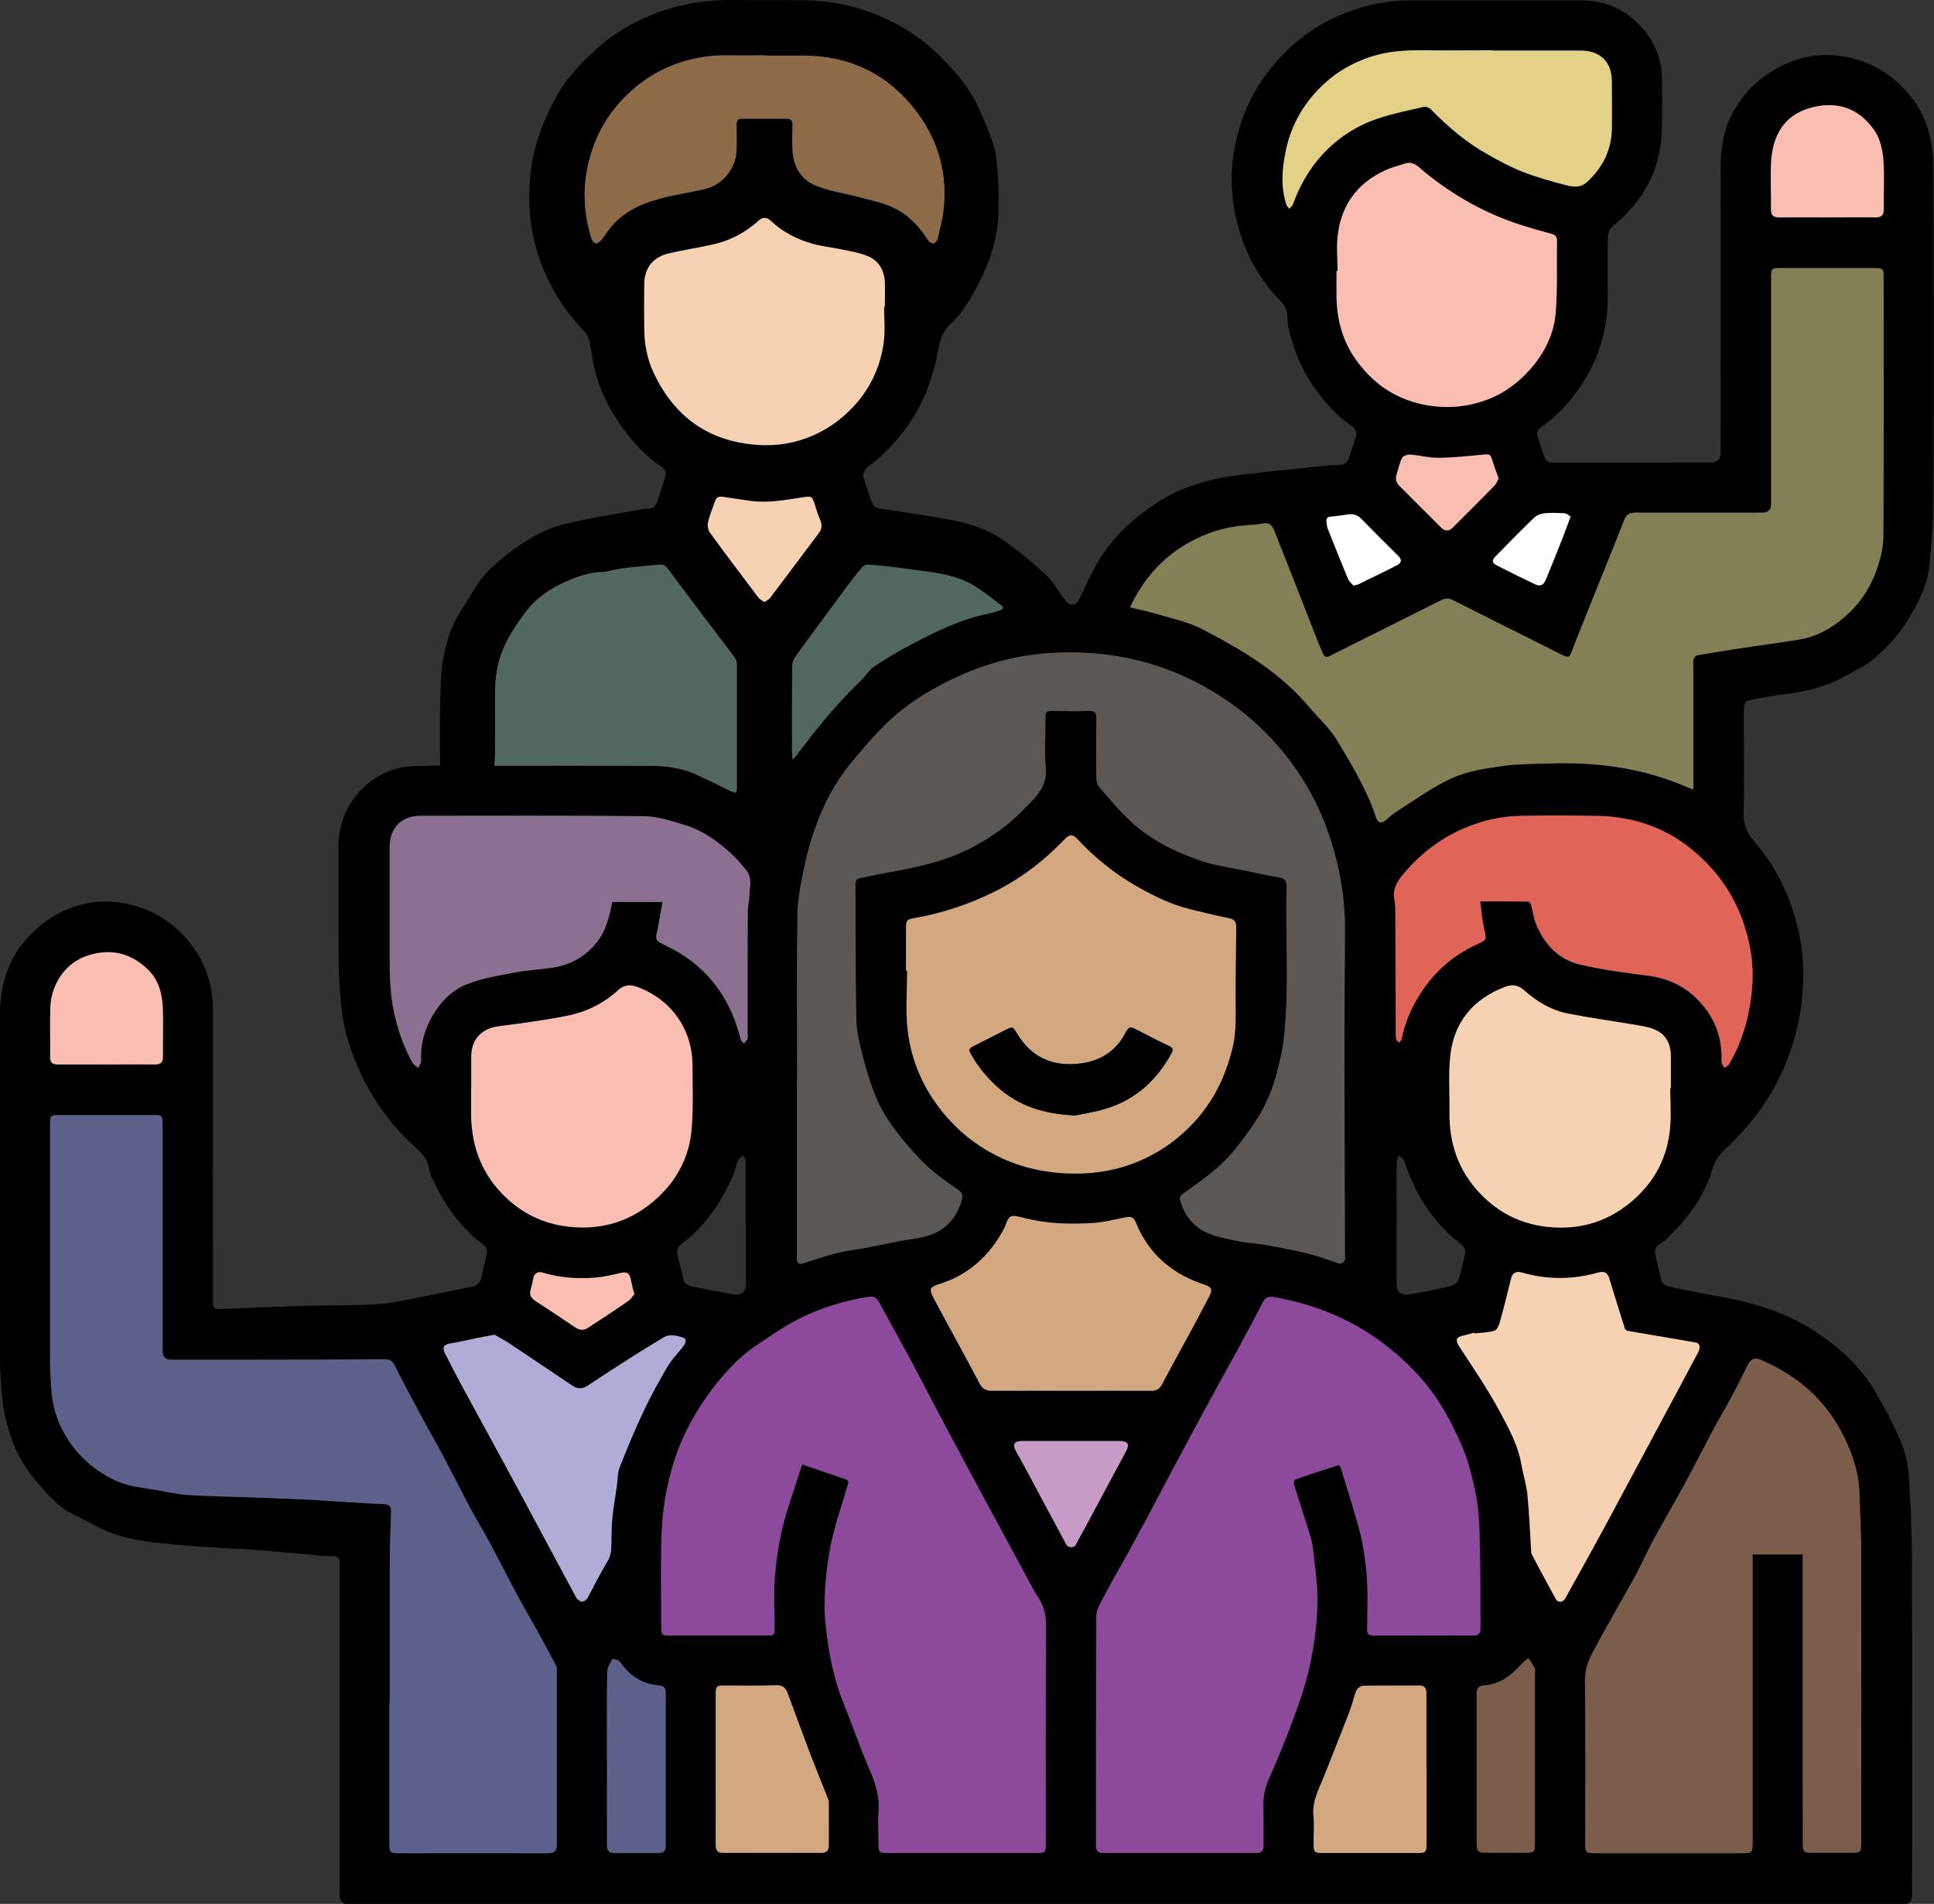
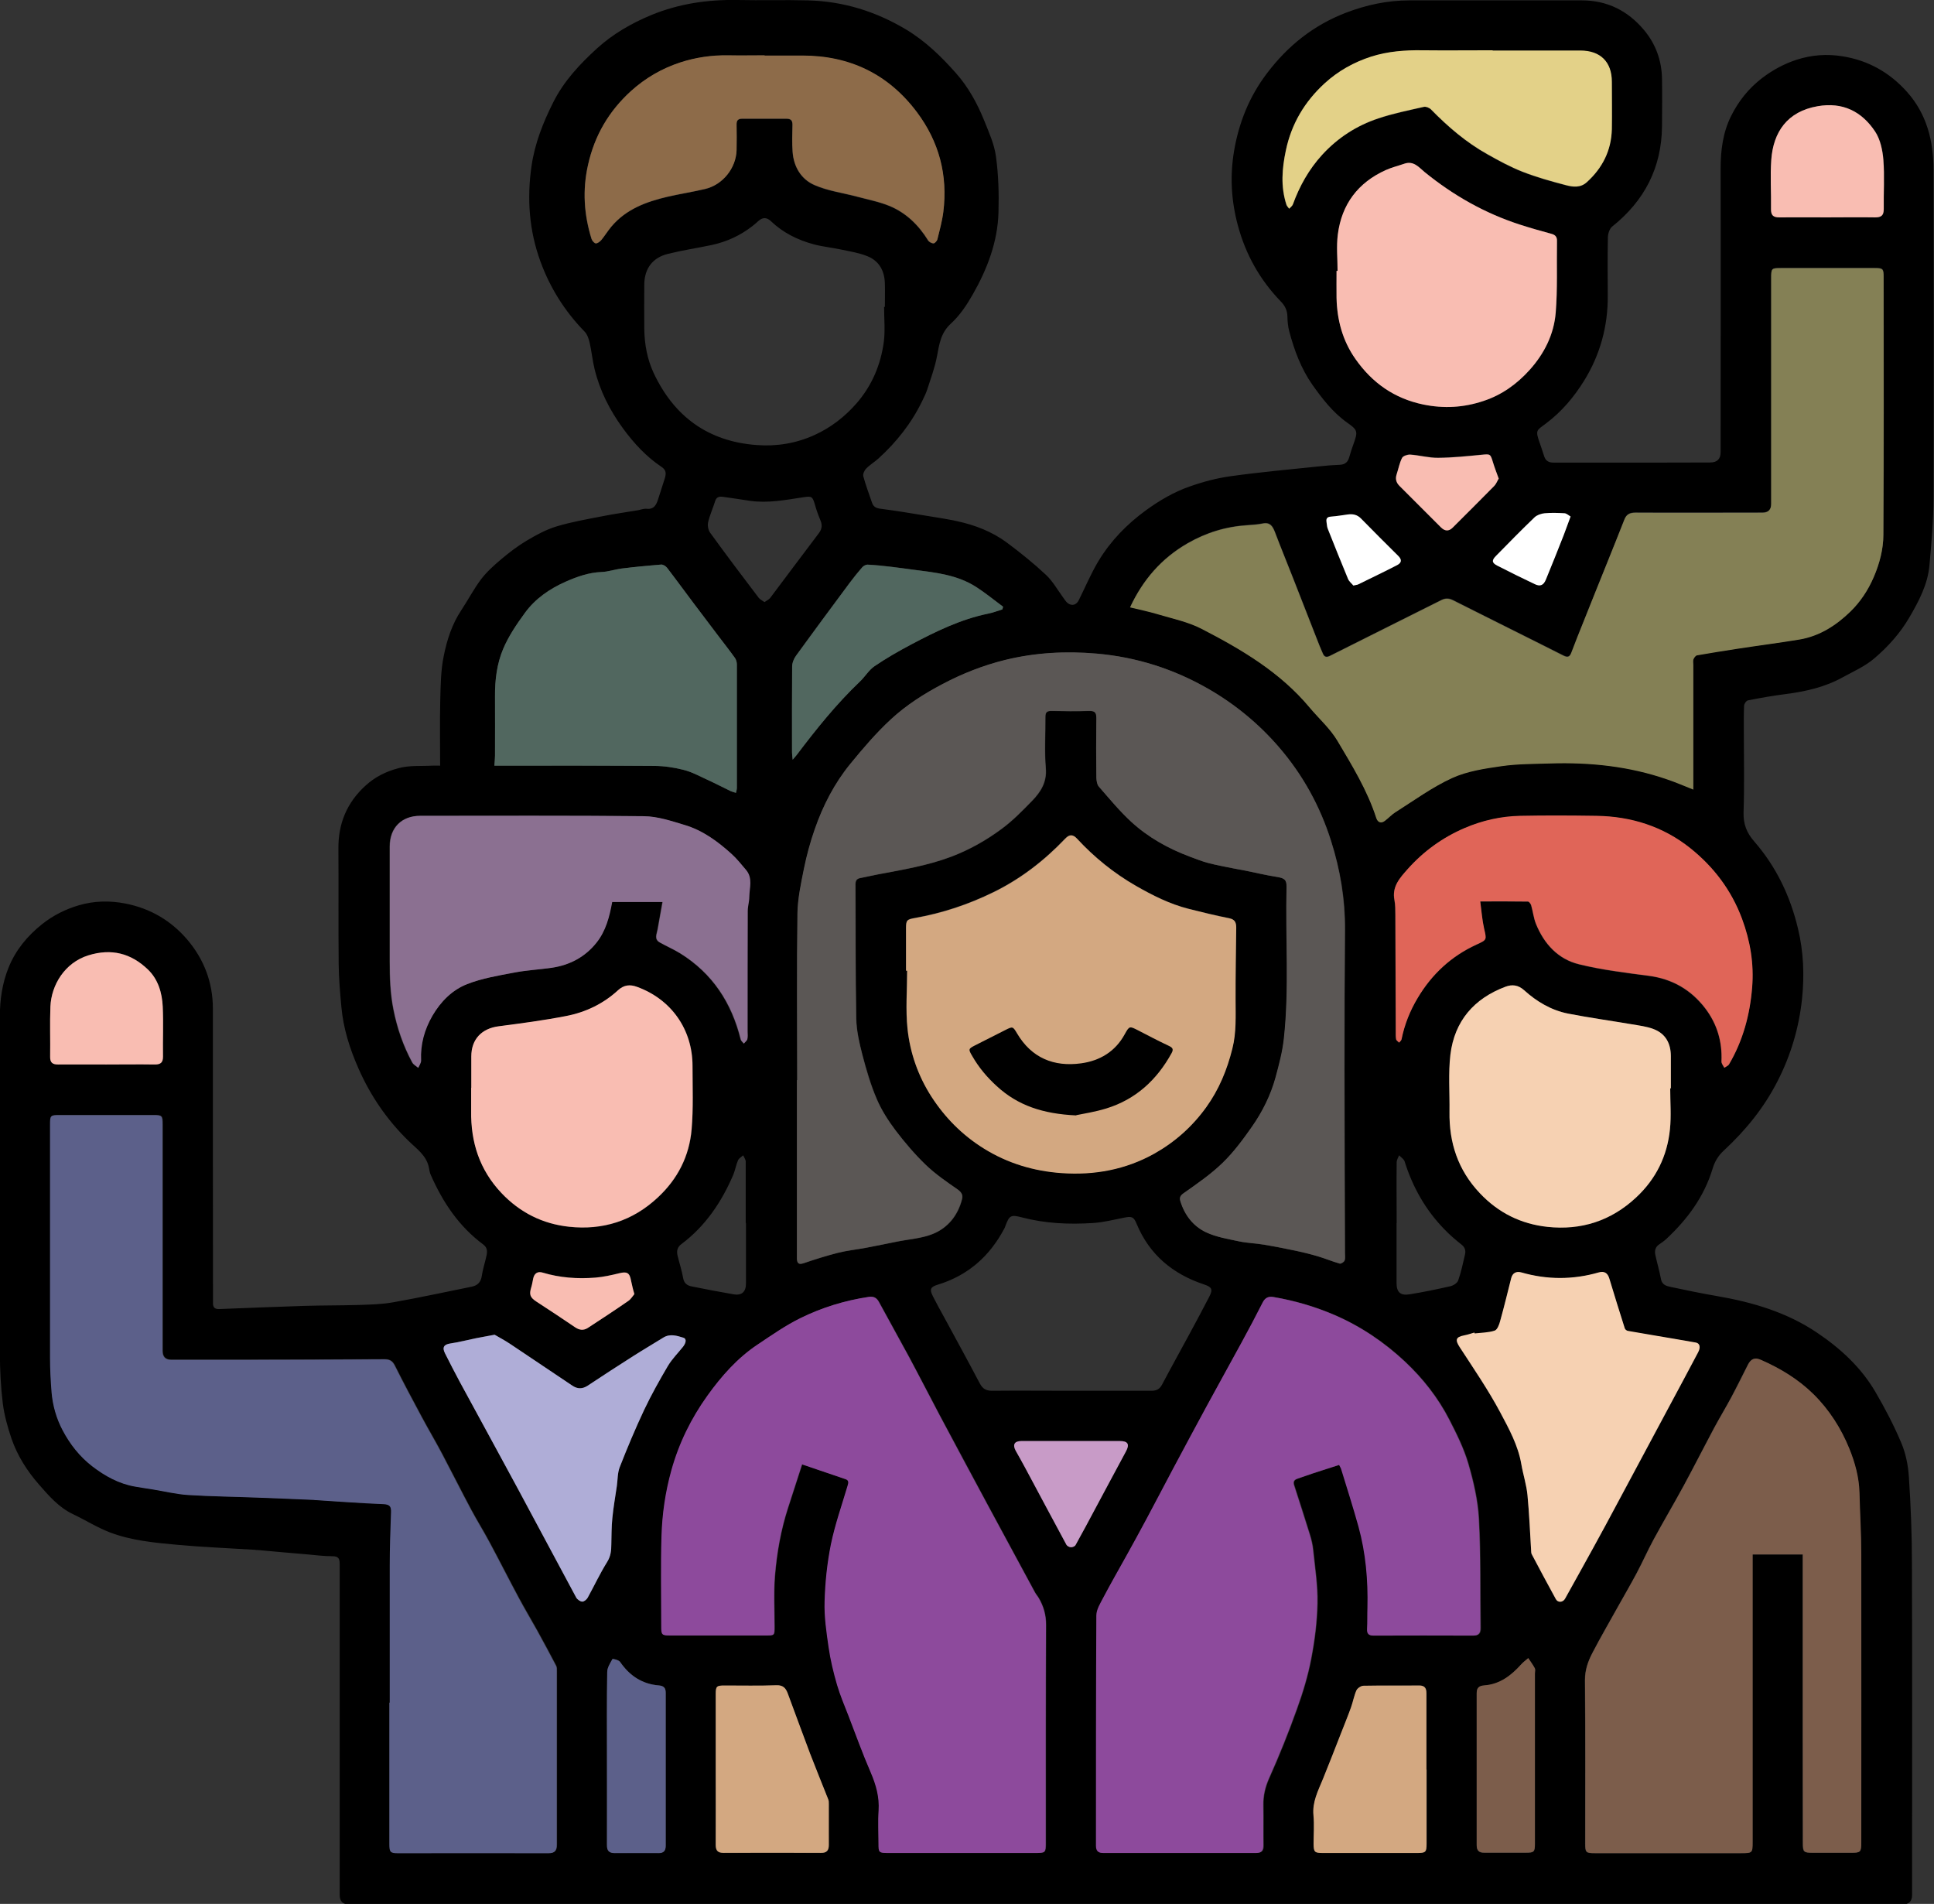
<svg xmlns="http://www.w3.org/2000/svg" version="1.1" viewBox="0 0 1508.1 1484.5">
  <rect x="0" y="0" width="1508.1" height="1484.5" fill="#333333" stroke="none" />
  <defs>
    <style>
      .cls-1 {
        fill: #c89bc7;
      }

      .cls-2 {
        fill: #5b5755;
      }

      .cls-3 {
        fill: #8d4a9c;
      }

      .cls-4 {
        fill: #e06558;
      }

      .cls-5 {
        fill: #fff;
      }

      .cls-6 {
        fill: #afadd7;
      }

      .cls-7 {
        fill: #848055;
      }

      .cls-8 {
        fill: #51675f;
      }

      .cls-9 {
        fill: #5c608a;
      }

      .cls-10 {
        fill: #7c5d4b;
      }

      .cls-11 {
        fill: #8b7091;
      }

      .cls-12 {
        fill: #f6d1b2;
      }

      .cls-13 {
        fill: none;
        stroke: #231f20;
        stroke-miterlimit: 10;
      }

      .cls-14 {
        fill: #f9bdb2;
      }

      .cls-15 {
        fill: #8d6b49;
      }

      .cls-16 {
        fill: #e3d188;
      }

      .cls-17 {
        fill: #d3a881;
      }
    </style>
  </defs>
  <g>
    <g id="Layer_1">
      <path class="cls-13" d="M-18.3-742.6v-6.8c0-3,2.5-5.5,5.5-5.5s5.5,2.5,5.5,5.5v6.8" />
      <path class="cls-13" d="M-12.8-751.2c.8,1.8,3.4,1.7,3.4,1.7,0,0,0,1.5,0,1.5,0,1.9-1.5,3.4-3.4,3.4s-3.4-1.5-3.4-3.4v-1.5s2.6,0,3.4-1.7v-1.6" />
      <path d="M343.2,596.9c0-17.3-.3-34,.1-50.6.3-11.8.4-23.8,2.8-35.2,2.5-12.3,6.4-24.5,13.6-35.3,5.3-8,9.7-16.5,15.4-24.1,4.5-5.9,10.2-11,15.9-15.8,6.2-5.2,12.7-10.2,19.6-14.3,7.4-4.4,15.1-8.6,23.2-11.1,11.6-3.5,23.6-5.6,35.5-7.9,9.4-1.9,19-3.2,28.4-4.8,2.1-.4,4.3-1.3,6.4-1.1,6.1.7,7.8-3.4,9.2-7.8,1.7-5.2,3.3-10.4,5-15.6,1.1-3.6,1.6-6.6-2.5-9.3-12-8-21.7-18.6-30.1-30.1-10.2-14-18-29.3-22.1-46.3-1.6-6.7-2.3-13.7-3.8-20.4-.7-3.1-1.9-6.6-4-8.7-15.4-15.8-26.9-34.1-34.4-54.7-8.8-24.1-10.6-49-6.9-74.5,2.6-17.7,9-33.8,16.9-49.5,8.3-16.6,20.8-29.9,34.3-42.2,12.4-11.2,26.6-19.4,42-25.8C529.5,2.8,551.9-.4,575.1,0c18.3.4,36.7-.2,55,.3,27.5.7,52.9,8.6,76.6,22.8,15.1,9.1,27.4,21.1,38.8,34,9.6,10.8,16.6,23.6,22,37,3.6,9,7.8,18.2,9.1,27.7,2,14.4,2.4,29.1,2,43.7-.6,23-8.7,44.1-19.9,63.8-4.7,8.3-10.2,16.6-17.2,23-8,7.3-9.1,16.2-10.9,25.7-1.7,8.9-4.9,17.4-7.7,26.1-1,3-2.5,5.8-3.8,8.6-8.3,17.2-20,32-34.1,44.8-3.1,2.8-6.7,4.9-9.6,7.9-1.4,1.4-2.7,4.3-2.2,6,1.9,7,4.5,13.8,6.8,20.6,1.1,3.2,3.3,4.3,6.8,4.7,11.8,1.5,23.6,3.5,35.3,5.4,8,1.3,16,2.5,23.9,4.2,14.1,3,27.6,8.2,39.2,16.8,10.6,7.9,20.9,16.2,30.5,25.2,5.3,5,9,11.7,13.4,17.7,1.1,1.4,2,3.1,3.4,4.2,3.3,2.6,6.9,1.5,8.7-2.2,5.1-10.2,9.5-20.8,15.4-30.6,9.5-15.7,22.1-28.7,37.1-39.6,10.5-7.6,21.7-14.2,33.8-18.4,10.4-3.7,21.3-6.6,32.2-8.1,23-3.2,46.2-5.3,69.3-7.7,5.3-.6,10.6-1,15.9-1.2,4.2-.2,6.3-2.4,7.3-6.2.9-3.3,2-6.6,3.2-9.9,3.5-9.7,3.5-10.9-4.8-16.7-11.3-8-19.5-18.7-27.3-29.7-8.8-12.6-14.1-26.9-18-41.7-1-3.7-1.3-7.6-1.4-11.4-.1-4.8-1.9-8.5-5.3-11.9-16.2-16.8-27.2-36.4-33.3-59-5.2-19.3-6.3-38.5-3-58.2,3.8-22.3,12-42.6,25.7-60.6,16.2-21.4,36.3-37.5,61.6-47.2,16-6.1,32.3-9.6,49.5-9.6,44.8,0,89.7,0,134.5,0,19.7,0,35.7,8.1,48.2,22.9,9.2,10.9,14,23.9,14.2,38.3.2,12.3.1,24.7,0,37-.3,32.3-13.7,58.1-38.9,78.2-2,1.6-3.2,5.4-3.3,8.2-.3,15.2-.2,30.3-.1,45.5.2,24-6,46.4-18.6,66.7-7.8,12.5-17.2,23.7-29.2,32.8-7.8,5.9-9,5.1-5,16.2,1.2,3.3,2.2,6.6,3.3,9.9,1.2,3.6,3.8,4.7,7.3,4.7,15.2,0,30.3,0,45.5,0,25.5,0,51,0,76.5-.1q8.2,0,8.2-8c0-73.7.2-147.3,0-221,0-14.4,1.8-28.3,8.1-41,5.8-11.7,13.9-21.9,24.6-30,8.2-6.2,17-10.9,26.5-14,11.7-3.8,23.7-4.7,35.9-2.7,20.1,3.2,36.8,12.7,50.2,27.7,15.5,17.3,20.7,38.4,20.7,60.8.2,85.2.3,170.3,0,255.5,0,17.8-1.6,35.6-3.2,53.3-1.4,14.6-8.2,27.5-15.5,40-7.2,12.4-16.7,23-27.4,32.1-7.2,6.2-16.3,10.2-24.7,14.8-13.7,7.6-28.6,11-44,13-10,1.3-20,3-29.9,5-1.3.2-2.9,2.7-3,4.1-.3,6.5-.2,13-.2,19.5,0,21.2.5,42.3-.2,63.5-.3,9.3,2.4,16.2,8.5,23.1,17,19.6,27.9,42.4,33.9,67.6,4.4,18.1,5.1,36.5,3.2,54.9-2.4,22.5-8.7,43.9-19.1,64.2-10.6,20.8-24.9,38.3-41.8,54-4.4,4-7.2,8.7-8.8,14.1-6.6,21.9-19.6,39.5-36.1,54.9-1.7,1.6-3.6,2.9-5.5,4.2-3.1,2-3.8,5-3.1,8.3,1.4,6.3,3.2,12.5,4.4,18.8.8,4.5,4.2,5.4,7.4,6.1,12.1,2.6,24.3,5.1,36.5,7.2,27.8,4.8,54.5,12.7,78.1,28.7,18.1,12.2,34,26.9,45.1,45.8,7.5,12.8,14.4,26,20.2,39.7,3.5,8.2,5.4,17.5,6,26.5,1.5,22.5,2.4,45.2,2.4,67.8.3,86.2.1,172.3.1,258.5q0,7.3-7.4,7.3c-403.8,0-807.6,0-1211.4,0q-7.3,0-7.3-7.3c0-85.8,0-171.7,0-257.5,0-4.4-.5-6.7-5.7-6.7-6.4,0-12.9-.8-19.3-1.4-12.9-1.1-25.8-2.2-38.6-3.4-.8,0-1.7,0-2.5-.2-20.6-1.3-41.2-2.1-61.7-4-17.3-1.6-34.8-3.3-51.2-9.5-10-3.8-19.3-9.7-29-14.3-11-5.2-18.8-14.3-26.5-23.1-9.2-10.5-16.8-22.4-21.4-35.7-3-8.9-5.6-18.1-6.8-27.4-1.6-12.9-2.2-25.9-2.3-38.9-.2-87.7,0-175.3,0-263,0-13.1,1.9-26,6.8-38.1,5.5-13.6,14.5-24.5,26.1-33.8,8.8-7,18.6-11.8,28.9-14.8,11.7-3.4,23.9-3.7,36.1-1.3,19.4,3.8,35.6,13.3,48.3,28.2,13,15.3,19.9,33.4,19.9,53.7,0,75,0,150,.1,225,0,1.7,0,3.3,0,5,0,3.2,1.7,4.4,4.8,4.3,22.3-.9,44.6-1.8,66.9-2.5,14-.4,28-.3,42-.7,9-.3,18.1-.5,26.9-2.1,20.4-3.6,40.6-8,60.9-12.1,4.6-.9,7.4-3.4,8.1-8.5.8-5.4,2.6-10.6,3.7-15.9.7-3.2.6-6.2-2.5-8.5-18.9-14-31.5-32.8-40.9-54.1-.9-1.9-1.2-4.1-1.6-6.2-2-9.4-9.7-14.5-15.9-20.6-16.7-16.3-29.6-35.1-39-56.5-6.8-15.4-11.8-31.2-13.3-48-1-11.1-2-22.2-2.1-33.3-.3-30,0-60-.2-90-.2-19.6,6.7-36,21.1-49.1,7.3-6.7,15.8-11,25.6-13.6,8.8-2.4,17.4-1.5,26.1-2,2.1-.1,4.2,0,6.5,0ZM621.6,842.2h0c0,44.5,0,89,0,133.5,0,2,0,4,0,6,.1,3.6,1.6,4.5,5.2,3.3,8.8-3,17.7-5.8,26.7-8.1,7.1-1.8,14.5-2.6,21.8-3.9,8-1.5,16-3.2,24.1-4.8,9.3-1.9,19.1-2.4,27.8-5.9,12-4.8,19.9-14.5,23.1-27.3.8-3.3-.6-5.5-3.7-7.7-8.5-5.9-17.2-11.8-24.6-19-8.5-8.2-16.3-17.4-23.5-26.8-5.7-7.6-11-15.8-14.7-24.5-4.7-11.1-8.1-22.8-11.2-34.4-2.4-9.3-4.7-19-4.8-28.5-.7-34.8-.4-69.7-.6-104.5,0-2.8.9-4.4,3.7-4.9,4.7-.9,9.3-2,14-2.9,19.2-3.6,38.4-6.8,56.8-13.7,14.3-5.4,27.6-12.9,39.8-22,8.5-6.3,16-14,23.4-21.6,6.8-7,11.7-14.6,10.7-25.5-1.1-13.2-.2-26.6-.3-40,0-3.5,1.1-4.7,4.6-4.6,9.8.2,19.7.3,29.5,0,4.3-.1,5.8,1.1,5.7,5.6-.3,15.5-.2,31,0,46.5,0,2.3.4,5.3,1.9,6.9,8.2,9.4,16.1,19.1,25.3,27.5,13.2,12.1,28.7,20.8,45.6,27.1,4.9,1.8,9.8,3.8,14.9,5.1,6.2,1.6,12.5,2.7,18.8,4,3.2.7,6.4,1.2,9.6,1.8,8,1.6,16,3.6,24,4.8,6.5,1,8.3,2.1,8.2,8-1,39.4,2.2,78.9-2.1,118.2-1.1,10.2-3.8,20.4-6.5,30.3-3.8,13.9-10.2,26.7-18.4,38.4-7,9.9-14.3,19.9-23,28.3-9.2,8.9-20,16.2-30.5,23.7-2.8,2-3,3.7-2.3,6.1,3.3,10.8,10,19.5,20,24.2,8,3.7,17.1,5.2,25.9,7.1,6.2,1.3,12.7,1.5,19,2.5,8.2,1.4,16.4,3,24.6,4.7,5.9,1.3,11.8,2.7,17.6,4.4,5.8,1.7,11.3,4.1,17.1,5.7,1,.3,3.3-1.2,3.8-2.4.7-1.7.3-3.9.3-5.9-.1-47.7-.3-95.3-.4-143,0-36.3.1-72.7.4-109,.2-23.8-3.7-46.8-10.9-69.4-8.6-27.1-22.1-51.5-40.6-73-15.6-18.1-34-33.3-54.8-45.3-27.1-15.7-56.3-24.9-87.3-27.6-24-2.1-48.2-.8-71.6,5-16.9,4.1-33,10.5-48.5,18.7-14.6,7.7-28.4,16.5-40.3,27.5-11.5,10.6-21.8,22.7-31.7,34.8-12.4,15.1-21.3,32.4-27.7,50.9-3.5,10-6.3,20.3-8.4,30.6-2.4,11.6-5,23.4-5.1,35.1-.6,43.3-.2,86.7-.2,130ZM1320.5,615.7c0-2.9,0-4.9,0-6.9,0-30.2,0-60.3,0-90.5,0-1.5-.3-3.1.1-4.5.5-1.3,1.7-2.9,2.8-3.1,10.4-1.9,20.8-3.6,31.3-5.1,16.3-2.5,32.7-4.5,49-7.3,15.5-2.6,28.4-11,39.3-21.7,7.7-7.5,13.7-16.6,18.2-26.9,4.6-10.7,7.4-21.8,7.5-33,.5-67,.2-134,.2-201,0-6.3-.6-6.9-6.9-6.9-24.3,0-48.7,0-73,0-7.6,0-7.8.2-7.8,7.9,0,58.7,0,117.3,0,176q0,6.8-6.8,6.8c-33,0-66,0-99,0-4.5,0-7.1,1.3-8.7,5.5-4.2,10.7-8.5,21.4-12.8,32.1-6.4,15.9-12.7,31.7-19.1,47.6-3.2,8-6.4,15.9-9.4,23.9-1.3,3.5-2.9,4-6.3,2.3-28.6-14.4-57.4-28.6-86-43.1-3.3-1.7-6-1.7-9.3,0-28.8,14.5-57.7,28.8-86.5,43.3-2.8,1.4-4.5,1.1-5.6-1.5-2-4.3-3.7-8.8-5.4-13.2-6-15.2-11.8-30.3-17.8-45.5-4.8-12.1-9.7-24.1-14.3-36.3-1.7-4.6-3.8-7.8-9.6-6.6-3.9.8-7.9,1-11.8,1.3-16.7,1.1-32.2,5.8-46.8,14.2-20.2,11.7-34.6,28.2-44.7,49.8,7.5,1.8,14.7,3.3,21.7,5.4,11.4,3.5,23.5,5.9,34,11.3,31.2,16.1,61.3,33.9,84.3,61.4,7.2,8.6,16,16.3,21.6,25.8,11.6,19.3,23.4,38.7,30.4,60.4,1.2,3.6,4,4.4,6.9,2,2.7-2.2,5.1-4.8,8.1-6.6,14.6-9.1,28.6-19.5,44.1-26.6,11.8-5.4,25.5-7.4,38.6-9.3,12.4-1.8,25.2-1.6,37.8-2.1,31.2-1,61.8,2.2,91.5,12.5,6.5,2.3,12.9,5,20.3,7.9ZM303.9,1327.5h0c0,36.8,0,73.7,0,110.5,0,5.9.9,6.8,6.6,6.8,39.2,0,78.3,0,117.5,0,4.8,0,6.4-1.9,6.4-6.6,0-45,0-90,0-135,0-1.5.1-3.2-.5-4.4-4.9-9.4-9.9-18.7-15-27.9-4.7-8.5-9.6-16.7-14.2-25.2-7.8-14.5-15.2-29.2-23-43.7-4.5-8.4-9.5-16.4-14-24.8-7.7-14.4-15-29-22.6-43.4-5.1-9.7-10.7-19.1-15.9-28.8-7.2-13.4-14.3-26.7-21.1-40.3-2-3.9-4.3-5.1-8.4-5-37.6.2-75.3.3-112.9.4-17.7,0-35.3,0-53,0q-6.8,0-6.8-6.8c0-58.8,0-117.7,0-176.5,0-7.1-.4-7.5-7.3-7.5-24.2,0-48.3,0-72.5,0-7.8,0-7.9.1-7.9,7.8,0,60.5,0,121,0,181.5,0,8.9.5,17.9,1.2,26.8.8,10.4,3.7,20.3,8.6,29.6,5.7,11,13.3,20.5,23.1,28.1,9.9,7.7,20.7,13.6,33.2,15.8,4.5.8,9.1,1.4,13.7,2.2,9.3,1.5,18.5,3.8,27.9,4.4,17.8,1.2,35.6,1.4,53.4,2,14.8.6,29.6,1.2,44.4,1.8.7,0,1.3.1,2,.2,17.4,1.1,34.8,2.4,52.3,3.1,5,.2,6.2,1.8,6.1,6.4-.5,13.9-.9,27.9-1,41.8-.1,35.5,0,71,0,106.5ZM625.4,1141.7c11.9,4.1,23,7.8,34.1,11.6,2.9,1,2.4,2.9,1.7,5.2-4.5,15.2-9.9,30.2-13,45.7-3,14.6-4.5,29.6-4.9,44.4-.4,11.9,1.4,23.9,3.1,35.7,1.5,9.9,3.9,19.7,6.6,29.4,2.4,8.2,5.8,16.1,8.9,24.1,5.7,14.8,11.1,29.7,17.4,44.3,4.2,9.6,6.9,19.1,6.1,29.7-.6,8.5-.1,17-.1,25.5,0,7.2.3,7.5,7.7,7.5,38.2,0,76.3,0,114.5,0,8,0,8.2-.2,8.2-8.1,0-56.5-.1-113,.2-169.5,0-7.9-1.9-14.7-5.7-21.2-.9-1.6-2.2-2.9-3-4.5-12.3-22.7-24.6-45.4-36.8-68.1-12.5-23.3-25-46.6-37.5-70-8-15.1-15.8-30.3-23.8-45.3-7.8-14.4-15.8-28.7-23.6-43.1-1.8-3.3-4.3-4.4-7.8-3.8-18.7,2.8-36.6,8.3-53.4,16.6-11.6,5.8-22.4,13.3-33.2,20.5-15.8,10.5-28.3,24.6-39.2,39.9-12.6,17.7-22.1,37-28.1,58.2-4.8,17-7.2,34.1-7.7,51.5-.7,23.5-.2,47-.2,70.5,0,6.3.5,6.8,6.9,6.8,24.8,0,49.7,0,74.5,0,6.9,0,6.9,0,6.9-6.9,0-13.2-.8-26.4.3-39.5,1.4-18,4.6-35.8,10.2-53.1,3.6-11,7.1-22,11-34ZM1044.5,1142.1c.7,1.3,1.3,2.1,1.6,3.1,4.6,15,9.4,30,13.6,45.1,5.7,20.7,7.5,41.8,7,63.2-.1,5.5,0,11-.3,16.5-.2,3.8,1.1,5.3,5.1,5.3,25.8-.1,51.7-.1,77.5,0,4.4,0,5.9-1.7,5.8-6-.4-28.3.2-56.6-1.3-84.9-.8-14.6-4.2-29.3-8.3-43.3-3.5-11.9-9.2-23.3-14.9-34.4-8.7-16.9-20.5-31.9-34.3-44.9-16.2-15.2-34.5-27.6-55.1-36.5-15.3-6.6-31.2-11.2-47.6-14-3.9-.7-6.5.6-8.4,4.4-5.2,10.5-10.8,20.8-16.4,31.1-8.8,16.3-17.9,32.4-26.7,48.7-9,16.5-17.8,33.1-26.7,49.7-7,13.1-13.9,26.3-20.9,39.5-5.1,9.5-10.3,18.8-15.4,28.2-6,10.9-12.2,21.6-18,32.6-2.4,4.5-5.5,9.4-5.5,14.1-.4,59.8-.2,119.6-.3,179.5,0,4.1,1.6,5.7,5.7,5.7,39.7,0,79.3,0,119,0,4.4,0,5.9-1.8,5.8-6-.2-10.3.1-20.7-.1-31-.2-7.6,1.4-14.4,4.6-21.5,7.9-17.6,15.1-35.6,21.6-53.8,4.6-12.7,8.5-25.8,11.1-39,2.7-14.3,4.6-28.9,4.9-43.4.3-13.7-1.9-27.5-3.3-41.2-.4-4.3-1.4-8.5-2.7-12.6-3.9-12.8-8.1-25.6-12.2-38.3-.8-2.5-.1-4.1,2.5-5,4.1-1.3,8.1-2.9,12.2-4.2,6.9-2.3,13.8-4.5,20.8-6.7ZM1405.6,1212v6.9c0,43.8,0,87.7,0,131.5,0,28.8,0,57.7.1,86.5,0,7.4.5,7.8,8.1,7.8,9.8,0,19.7,0,29.5,0,7.5,0,7.9-.5,7.9-8,0-75,.2-150,0-225,0-15.9-1-31.8-1.4-47.7-.3-12-3.5-23.6-7.9-34.4-6.5-15.8-15.7-30.4-28-42.5-11.8-11.6-25.8-20-40.9-26.7-4.8-2.1-7.7-1-10.1,3.7-4.3,8.4-8.5,16.9-12.9,25.3-4.4,8.2-9.2,16.1-13.6,24.3-7.9,14.8-15.5,29.9-23.5,44.6-7.7,14.2-16,28.2-23.7,42.4-4.7,8.6-8.6,17.6-13.2,26.2-4.4,8.4-9.2,16.6-13.9,24.9-6.8,12.3-13.9,24.4-20.4,36.9-3.4,6.6-5.9,13.3-5.9,21.4.5,42.5.2,85,.2,127.5,0,6.8.6,7.4,7.4,7.4,38,0,76,0,114,0,9,0,9.1-.1,9.1-8.9,0-72.3,0-144.7,0-217,0-2.3,0-4.5,0-7h38.9ZM706.5,756.7h.8c0,15.2-1.3,30.4.3,45.4,2,18.7,8.2,36.5,18.5,52.6,10.7,16.6,24.4,30.3,41.1,40.7,18.5,11.5,38.8,17.6,60.6,19.1,25.5,1.8,49.8-2.6,72.1-15.1,16.1-8.9,29.6-20.9,40.5-36.1,10.1-14,16.4-29.4,20.5-45.9,3.1-12.6,2.5-25.4,2.5-38.2,0-18.7.3-37.3.5-56,0-3.9-.9-6.5-5.5-7.4-10.6-2.1-21-4.6-31.5-7.3-14.8-3.7-28.2-10.5-41.3-18-17.1-9.9-32.3-22.2-45.8-36.7-3.2-3.4-5.9-3.6-9.2-.1-16.3,17.1-34.6,31.3-56,41.8-19.5,9.6-39.8,16.3-61.1,20.1-6.2,1.1-7,1.7-7.1,7.9,0,11,0,22,0,33ZM516.4,703.3c-1.4,7.5-2.6,14.4-3.8,21.3-.6,3.6-2.9,7.6,1.6,10.2,5.3,3,11,5.4,16.1,8.6,25.2,15.7,40,38.6,47.1,67.1.3,1.2,1.6,2.1,2.4,3.2.9-1.2,2.4-2.2,2.7-3.5.5-1.9.2-4,.2-6,0-31.3,0-62.6.1-94,0-3.6,1.2-7.2,1.2-10.8.2-7.1,2.9-14.6-2.5-21.1-3.6-4.3-7.1-8.7-11.2-12.4-10.8-9.8-22.6-18.5-36.8-22.7-10.3-3.1-21.1-6.7-31.6-6.8-58.1-.7-116.3-.3-174.4-.3-14.5,0-23.8,9.3-23.8,24,0,29.8,0,59.6,0,89.5,0,12.6.4,25,2.9,37.5,2.9,14.6,7.6,28.3,14.6,41.2,1,1.8,3.1,2.9,4.7,4.3.8-1.9,2.3-3.9,2.2-5.7-.6-12.6,2.6-24.2,8.9-35,6.5-11.1,15.5-20.1,27.1-24.6,11.5-4.5,24.1-6.5,36.3-8.9,9.7-1.9,19.7-2.4,29.5-3.8,14.1-2,25.9-8.3,35-19.6,7.4-9.2,10.1-20.2,12.2-31.7h39ZM1154.3,703c13.2,0,25.2,0,37.1.1.9,0,2.1,1.7,2.5,2.9,1.4,4.8,1.9,9.8,3.7,14.4,6.3,15.6,17.2,27.6,33.6,31.6,17.8,4.4,36.2,6.6,54.4,9,18.3,2.4,32.9,10.9,44,25.3,9.3,12.2,13.4,26.1,12.7,41.5,0,1.6,1.4,3.3,2.2,4.9,1.3-.9,3-1.5,3.7-2.7,10.9-18.5,16.3-38.8,18-59.9,1.5-18.3-1.4-36.2-7.9-53.6-8.3-22.2-22.1-40.4-40.2-54.9-21.2-17-46.2-24.9-73.3-25.3-19.8-.3-39.7-.3-59.5,0-15,.3-29.5,3.6-43.3,9.5-17.2,7.3-32.1,18-44.5,32.1-6.1,6.9-12.3,13.6-10.2,24.1.7,3.7.7,7.6.7,11.5.1,30.2.2,60.3.3,90.5,0,2.2-.1,4.4.3,6.5.2,1,1.5,1.7,2.3,2.6.6-.8,1.7-1.6,1.9-2.5,2.3-11.5,6.6-22.3,12.6-32.3,11-18.5,26.1-32.6,45.8-41.6,8.4-3.9,8-3.8,6-12.5-1.5-6.6-1.9-13.4-3-21ZM1302.4,848.6c.2,0,.4,0,.5,0,0-8.3,0-16.7,0-25,0-9.9-4-17.6-13.4-21.2-5.5-2.1-11.5-2.8-17.3-3.8-16.5-2.8-33.1-5.1-49.5-8.3-13.1-2.6-24.5-9.4-34.3-18.3-4.6-4.1-9.3-4.6-14.3-2.7-24.7,9.2-39.9,26.8-43.1,53-1.8,14.6-.5,29.6-.7,44.4-.4,24.3,6.7,45.7,23.6,63.6,14.5,15.3,32.2,24.1,52.8,26.3,26.3,2.8,49.5-4.6,69.1-22.9,15.5-14.5,24.3-32.3,26.4-53.2,1.1-10.5.2-21.3.2-31.9ZM367.5,848.2c0,6,0,12,0,18-.4,24.4,6.5,46,23.6,64.1,14.5,15.3,32.1,24.1,52.8,26.3,26.3,2.8,49.5-4.5,69.1-22.8,15.6-14.5,24.6-32.3,26.4-53.2,1.4-16.4.7-32.9.7-49.4,0-28.2-16.3-51.9-43.4-61.7-5.2-1.9-10.1-1.7-14.7,2.7-11.4,10.6-25.3,17.2-40.5,20.1-17.4,3.4-35,5.7-52.6,8-13.2,1.7-21.3,10.1-21.3,23.5,0,8.2,0,16.3,0,24.5ZM689.4,239.3c.2,0,.4,0,.6,0,0-6.2.2-12.3,0-18.5-.3-9.8-4.6-17.5-13.8-21.1-6.2-2.5-13-3.6-19.7-5-7.3-1.6-14.8-2.3-22-4.2-12.5-3.4-23.9-9-33.4-18.1-3.2-3-6.4-3.1-9.7-.1-1.5,1.3-3,2.7-4.6,3.9-9.4,7.4-20.1,12.3-31.7,14.8-11.3,2.4-22.8,4.1-34.1,6.9-12.1,2.9-18.5,11.5-18.6,23.9-.1,11.7-.1,23.3,0,35,.2,11.7,2.3,23.2,7.2,33.8,15.9,34.1,42.5,53.6,80.4,56.4,15.6,1.2,30.8-1.3,45.1-7.8,12.8-5.8,23.6-14.2,32.8-24.7,12-13.8,18.9-30.1,21.3-48.1,1.1-8.8.2-17.9.2-26.9ZM385.5,597c2.4,0,4.5,0,6.7,0,39.3,0,78.6,0,117.9.2,7.7,0,15.5,1.2,23,3.1,6.4,1.6,12.4,4.9,18.5,7.7,6.2,2.8,12.2,6,18.3,8.9,1.1.5,2.4.8,4,1.3.3-1.5.6-2.6.7-3.7,0-32.1,0-64.3,0-96.4,0-1.7-.6-3.7-1.5-5.1-4.2-5.8-8.6-11.4-12.9-17.1-6.5-8.6-13-17.2-19.5-25.8-6.9-9.2-13.6-18.4-20.6-27.5-1-1.3-3-2.5-4.5-2.4-10.3.8-20.7,1.9-31,3.1-5.2.6-10.3,2.5-15.5,2.7-10,.3-19,3.6-27.9,7.5-12.6,5.5-23.8,13.2-31.9,24.4-6.5,8.8-12.8,18.2-17,28.2-4.8,11.5-6.4,24.1-6.3,36.7.1,15.5,0,31,0,46.5,0,2.3-.3,4.6-.5,7.7ZM1043,211.2c-.2,0-.4,0-.7,0,0,7-.1,14,0,21,.3,17.3,4.7,33.5,14.8,47.8,13,18.5,30.2,30.7,52.8,35.4,16.1,3.4,31.7,2.4,47.1-2.8,14.2-4.7,25.9-13.1,35.9-24.2,11.4-12.8,18.9-27.7,20.3-44.6,1.5-18.5.7-37.3,1-55.9,0-3.2-1.3-4.7-4.4-5.6-8.2-2.2-16.3-4.6-24.3-7.1-27.5-8.8-52.2-22.8-74.6-41.1-4.5-3.7-8.6-8.8-15.6-6.5-4.9,1.6-9.9,2.9-14.6,5-21.8,9.7-34.4,26.7-37.4,50.2-1.2,9.3-.2,18.9-.2,28.4ZM596.2,43.3c-9.5,0-19,.1-28.5,0-12.7-.2-25.1,1.5-37.2,5.5-14.5,4.7-27.4,12.2-38.5,22.3-17.2,15.6-28.4,34.6-33.5,57.5-4.4,19.7-3.2,38.8,2.7,57.8.5,1.4,2.1,3.4,3.4,3.5,1.4,0,3.2-1.4,4.3-2.7,2.7-3.3,5-7,7.7-10.3,11.5-13.7,27.3-19.5,44-23.4,9.7-2.2,19.5-3.8,29.1-6,13.7-3.2,24.2-16.2,24.6-30.3.2-6.7.2-13.3,0-20,0-3.3,1.3-4.5,4.4-4.5,11.5,0,23,0,34.5,0,3.4,0,4.8,1.3,4.7,4.8-.2,7-.4,14,.1,21,.9,11.7,6.7,21.4,17,25.9,10.4,4.6,22.2,6.1,33.4,9.1,8.6,2.3,17.4,4,25.6,7.4,12.7,5.4,22.3,14.8,29.6,26.6.8,1.3,2.9,2.4,4.3,2.4,1,0,2.7-1.9,3-3.2,1.8-7,3.7-14,4.6-21.2,3.6-28.7-3.2-54.9-20.6-77.9-22.3-29.6-52.3-44.1-89.3-44.1-9.8,0-19.7,0-29.5,0ZM1149.9,1039.7c0-.2-.1-.4-.2-.5-2.7.7-5.3,1.6-8,2.2-6.7,1.3-7.1,3.6-3.3,9.4,10.8,16.6,22.1,33,31.4,50.5,6.8,12.8,14,25.8,16.5,40.5,1.4,8.1,4,16,4.8,24.1,1.5,14.7,2,29.4,2.9,44.2,0,.7.1,1.4.4,1.9,6.2,11.7,12.4,23.4,18.8,35,1.7,3,5.6,2.6,7.2-.3,7.3-13.2,14.7-26.3,21.9-39.5,6.4-11.7,12.7-23.5,19.1-35.3,13.1-24.3,26.1-48.7,39.1-73,7.9-14.7,15.8-29.5,23.6-44.2,2.1-4,1.4-7.2-1.7-7.7-11-2-22.1-3.8-33.2-5.7-6.6-1.1-13.3-2.1-19.8-3.4-.9-.2-2.2-1.1-2.4-1.9-4.1-13-8.2-25.9-12.1-39-1.3-4.2-3.9-5.9-8.2-4.7-20.1,5.7-40.3,5.7-60.4,0-3.9-1.1-6.9.5-7.9,4.5-2.8,11.1-5.5,22.3-8.6,33.4-.8,2.8-2.3,6.8-4.3,7.5-4.9,1.6-10.3,1.5-15.6,2.2ZM834.9,1084.4c21,0,42,0,63,0,4,0,6.4-1.3,8.3-4.9,6.8-12.9,13.9-25.6,20.8-38.4,5.4-9.9,10.7-19.9,15.9-29.9,3.1-5.9,2.1-7.7-4-9.7-24.4-8.1-42.6-23.2-52.6-47.3-2.2-5.4-3.7-6-9.6-4.8-8.1,1.6-16.3,3.7-24.5,4.2-18.5,1.2-36.9.4-55-4.3-9.1-2.4-10.1-1.8-13.4,7.1-.2.5-.3,1-.6,1.4-11.3,21.5-28.2,36.6-51.7,43.8-6,1.8-6.9,3.6-3.9,9.4,2.8,5.5,5.7,10.8,8.7,16.2,9.3,17.2,18.7,34.3,27.8,51.6,2.2,4.1,4.9,5.6,9.5,5.6,20.5-.2,41,0,61.5,0ZM1163.9,39.4c-18.3,0-36.7.2-55,0-13.5-.2-26.7.8-39.7,4.9-13.7,4.4-25.8,11.2-36.3,20.8-15.6,14.2-25.9,31.5-30.3,52.4-3,14.2-4.1,28.1.4,42.1.4,1.2,1.5,2.2,2.2,3.3,1-1.1,2.5-2.1,2.9-3.4,5.2-14.3,12.5-27.3,22.8-38.6,12.1-13.3,26.8-22.8,43.8-28.4,11.6-3.8,23.6-6.3,35.5-9,1.7-.4,4.4.7,5.6,2,13.2,13.5,27.4,25.6,43.9,34.9,8.9,5,18,10,27.5,13.7,11,4.3,22.5,7.5,34,10.5,5.3,1.4,11.1,2.1,16-2.3,12.3-11.1,19.2-24.8,19.6-41.4.3-12.3.1-24.7,0-37,0-15.5-9-24.3-24.5-24.3-22.8,0-45.7,0-68.5,0ZM385.7,1040.7c-5.9,1.1-10.1,1.8-14.4,2.7-6.7,1.3-13.3,3-20,4.1-5.1.8-6.6,3.1-4.3,7.7,3.8,7.5,7.6,15,11.6,22.4,14.9,27.6,30.1,55.1,45,82.8,15.3,28.4,30.4,56.9,45.7,85.2.8,1.5,3.1,3.1,4.7,3.2,1.4,0,3.5-1.6,4.3-3.1,5.2-9.3,9.6-18.9,15.2-27.9,2.8-4.5,3.1-8.9,3.2-13.7.1-6.8,0-13.6.8-20.4.8-8.4,2.3-16.7,3.5-25,.7-4.9.4-10.1,2.2-14.6,5.9-15.1,12.2-30.2,19.1-44.8,5.6-11.8,12-23.2,18.6-34.4,3.2-5.4,7.7-9.9,11.7-14.8,1.9-2.4,3.4-6.1.2-7.1-4.8-1.5-10.3-3.3-15.5-.1-7.9,4.8-15.8,9.5-23.6,14.5-11.9,7.6-23.7,15.2-35.4,23-4.1,2.8-8.1,2.7-12,0-16.2-10.8-32.3-21.8-48.6-32.6-4.2-2.8-8.7-5.1-12-7.1ZM558.1,1379.6c0,19.7,0,39.3,0,58.9,0,4.4,1.5,6.3,6.1,6.3,25.3-.1,50.6-.1,75.9,0,4.5,0,6.2-1.8,6.2-6.2-.2-10.7,0-21.3,0-32,0-1.1,0-2.4-.4-3.4-4.7-12-9.6-23.8-14.2-35.8-5.9-15.5-11.5-31.1-17.3-46.6-1.5-4-3.5-6.9-8.9-6.7-13.5.5-27,.2-40.5.2-6.2,0-6.9.6-6.9,6.9,0,19.5,0,39,0,58.5ZM1112.4,1379.8c0-19.8,0-39.6,0-59.4,0-4.1-1.3-6.2-5.7-6.2-14.5.1-29,0-43.4.2-1.9,0-4.7,1.9-5.5,3.6-1.9,4.3-2.7,9.1-4.3,13.5-2.6,7-5.4,13.9-8.1,20.9-4.6,11.6-9.1,23.3-13.8,34.9-3.7,9.1-8.3,17.7-7.3,28.1.7,7.4.1,15,.1,22.5,0,6.1.8,6.9,7,6.9,24.6,0,49.3,0,73.9,0,6.5,0,7.2-.7,7.2-7.1,0-19.3,0-38.6,0-57.9ZM781.6,475.2c.2-.7.4-1.4.6-2.2-7-5.1-13.7-10.7-21-15.4-14.7-9.5-31.7-11.2-48.6-13.4-6.1-.8-12.2-1.7-18.3-2.4-5.9-.7-11.8-1.3-17.7-1.6-1.4,0-3.2.9-4.2,2-3.5,4-6.8,8.2-10,12.4-14,18.8-27.9,37.5-41.6,56.5-1.7,2.4-3,5.6-3.1,8.5-.2,22.3-.1,44.7-.1,67,0,1.5.2,3,.5,5.7,1.6-2,2.5-2.9,3.3-3.9,15.2-20.1,30.9-39.6,49.2-57.1,4-3.8,6.9-8.9,11.3-11.9,9.2-6.2,18.9-11.8,28.7-17,19.1-10.1,38.5-19.6,59.9-24,3.8-.8,7.4-2.2,11.1-3.3ZM82.8,830c12.7,0,25.3-.1,38,0,4.4,0,6.3-1.5,6.3-6.1-.2-13,.4-26-.2-39-.5-10.9-3.6-21.4-11.7-29.1-13.1-12.5-28.3-16.5-46.3-10.9-18.4,5.7-28.9,23.1-29.6,40-.5,13,0,26-.2,39,0,4.6,1.8,6.2,6.2,6.1,12.5-.2,25,0,37.5,0ZM1424.9,169.5c12.5,0,25-.1,37.5,0,4.6,0,6.6-1.5,6.6-6.4-.2-12.8.7-25.7-.3-38.5-.6-7.5-2.3-15.9-6.4-22-10.4-15.7-25.3-23.2-44.8-19.8-23.8,4.2-34.6,20.2-36.2,41.7-.9,12.8,0,25.7-.2,38.5,0,4.7,1.7,6.6,6.4,6.5,12.5-.2,25,0,37.5,0ZM473.3,1370.6c0,22.6,0,45.3,0,67.9,0,4.4,1.6,6.4,6.1,6.3,11.3-.1,22.6,0,34,0,4,0,5.7-1.8,5.7-5.7,0-39.8,0-79.6,0-119.4,0-3.7-1.6-5.3-5.3-5.6-13.1-1-22.9-7.6-30.3-18.4-1-1.5-5.7-2.5-5.9-2.2-1.8,3.2-4,6.7-4.1,10.1-.3,22.3-.2,44.6-.2,66.9ZM1196.9,1370.7c0-22,0-43.9,0-65.9,0-1.3.4-2.9-.1-3.9-1.5-2.8-3.4-5.3-5.1-7.9-1.8,1.6-3.9,3-5.5,4.9-7.7,8.7-16.6,15.6-28.8,16.4-4.2.3-5.9,1.9-5.9,6.1,0,39.5,0,78.9,0,118.4,0,4.3,1.8,6,6,5.9,10.8-.1,21.6,0,32.5,0,6.2,0,6.9-.7,6.9-6.9,0-22.3,0-44.6,0-66.9ZM596.1,469.5c1.8-1.3,3.5-2,4.5-3.3,12.7-16.9,25.3-33.8,38.1-50.7,2.5-3.4,2.5-6.5.9-10.2-1.6-3.8-3-7.7-4.1-11.7-1.9-6.5-2.5-6.9-9-5.9-13.8,2.1-27.6,4.8-41.7,2.8-6.7-1-13.5-2.1-20.2-3-2.8-.4-5.7-.7-6.9,3.1-1.7,5.5-4.2,10.9-5.5,16.5-.6,2.5,0,6.1,1.5,8.2,12.4,17.1,25.1,34,37.9,50.8,1,1.3,2.8,2.1,4.6,3.4ZM835.3,1123.6c-13,0-26,0-39,0-5.3,0-6.8,2.8-4.3,7.5,2.5,4.6,5.2,9.2,7.7,13.9,10.6,19.8,21.2,39.7,31.9,59.5.5,1,2.3,1.9,3.5,1.9,1.2,0,3-.7,3.6-1.7,5.4-9.7,10.6-19.4,15.8-29.2,7.8-14.6,15.6-29.2,23.5-43.8,3-5.5,1.6-8.1-4.7-8.1-12.7,0-25.3,0-38,0ZM1089,953.7c0,15.5,0,31,0,46.5,0,7.3,2.9,10.2,10.2,9,10.6-1.7,21.2-3.9,31.7-6.3,2.4-.5,5.5-2.5,6.2-4.6,2.3-6.5,3.7-13.4,5.3-20.2.7-3.1-.1-5.7-2.9-7.8-4.5-3.6-9-7.4-13-11.6-14.8-15.1-24.9-33-31.2-53.1-.6-1.9-2.8-3.2-4.3-4.8-.7,1.8-1.9,3.6-1.9,5.5-.2,15.8,0,31.6,0,47.5ZM581.5,953.7c0-16,0-32,0-48,0-1.6-1.3-3.3-2-4.9-1.4,1.3-3.3,2.3-4,3.9-1.6,3.6-2.2,7.7-3.7,11.3-9.1,21.2-21.7,40-40.4,54-3.4,2.5-3.9,5.6-3,9.2,1.4,5.8,3.3,11.5,4.3,17.3.7,4,3,5.8,6.5,6.5,10.9,2.2,21.8,4.3,32.8,6.2,6.4,1.1,9.7-1.9,9.7-8.5,0-15.7,0-31.3,0-47ZM1168.7,373.1c-1.6-4.6-3.3-8.8-4.6-13.1-1.9-6.3-2.1-6.2-8.5-5.6-11.4,1.1-22.8,2.3-34.2,2.4-7.2,0-14.5-1.9-21.7-2.5-2.1-.2-5.6,1-6.4,2.6-2,3.9-2.8,8.4-4.2,12.7-1.2,3.6-.4,6.5,2.2,9.1,10.8,10.8,21.6,21.6,32.4,32.4,3,3.1,6,3.1,9.1.1,10.8-10.8,21.7-21.5,32.4-32.5,1.5-1.6,2.3-3.8,3.5-5.8ZM494.7,1009c-.7-2.7-1.1-4.2-1.5-5.6-.4-1.6-.8-3.2-1.1-4.9-1.1-6.3-3.3-7.3-9.3-5.8-6.1,1.5-12.3,2.9-18.6,3.4-13.8,1.1-27.6.2-41-3.9-3.9-1.2-6.5.5-7.4,4.5-.5,2.3-.8,4.6-1.5,6.8-1.8,5.8-1,8,4,11.3,10.1,6.7,20.2,13.3,30.3,20.1,3.3,2.2,6.5,2.6,9.8.4,10.5-6.9,21.1-13.9,31.5-21,2.1-1.4,3.5-3.9,4.8-5.4ZM1224.7,402.8c-1.7-1-3.2-2.5-4.8-2.6-5.1-.3-10.4-.5-15.5,0-2.7.3-6,1.4-7.9,3.2-10.2,9.8-20.1,19.9-30,30-3.5,3.5-3.3,5.4.9,7.6,9.7,5,19.5,9.8,29.4,14.5,4.2,2,6.8.8,8.6-3.7,4.6-11.5,9.2-22.9,13.8-34.4,1.8-4.4,3.3-8.9,5.4-14.6ZM1055.4,456.6c2.1-.5,3-.6,3.7-.9,10.1-5,20.3-9.8,30.3-15,3.2-1.6,4.1-4,.9-7.1-9.8-9.7-19.5-19.5-29.2-29.3-2.8-2.9-6.2-3.7-10-3.1-4.4.6-8.8,1.3-13.3,1.7-2.9.2-3.9,1.4-3.5,4.1.3,1.8.4,3.7,1,5.4,5.2,13.1,10.4,26.1,15.8,39.1.9,2.1,3,3.7,4.2,5.2Z" />
      <path class="cls-2" d="M621.6,842.2c0-43.3-.4-86.7.2-130,.2-11.7,2.8-23.5,5.1-35.1,2.1-10.3,4.9-20.6,8.4-30.6,6.4-18.4,15.3-35.7,27.7-50.9,9.9-12.1,20.2-24.2,31.7-34.8,12-11.1,25.8-19.9,40.3-27.5,15.5-8.2,31.7-14.5,48.5-18.7,23.5-5.8,47.6-7.1,71.6-5,31,2.7,60.2,12,87.3,27.6,20.8,12,39.2,27.2,54.8,45.3,18.5,21.4,32,45.8,40.6,73,7.2,22.6,11,45.7,10.9,69.4-.3,36.3-.4,72.7-.4,109,0,47.7.2,95.3.4,143,0,2,.4,4.2-.3,5.9-.5,1.2-2.8,2.7-3.8,2.4-5.8-1.7-11.4-4-17.1-5.7-5.8-1.7-11.7-3.2-17.6-4.4-8.2-1.7-16.4-3.4-24.6-4.7-6.3-1.1-12.8-1.2-19-2.5-8.8-1.9-17.9-3.3-25.9-7.1-10-4.7-16.7-13.4-20-24.2-.7-2.3-.5-4.1,2.3-6.1,10.5-7.4,21.3-14.8,30.5-23.7,8.7-8.4,16-18.3,23-28.3,8.2-11.7,14.6-24.6,18.4-38.4,2.7-10,5.4-20.1,6.5-30.3,4.3-39.3,1.1-78.8,2.1-118.2.1-5.8-1.7-7-8.2-8-8.1-1.3-16-3.2-24-4.8-3.2-.6-6.4-1.2-9.6-1.8-6.3-1.3-12.6-2.4-18.8-4-5.1-1.3-10-3.3-14.9-5.1-16.8-6.3-32.4-15-45.6-27.1-9.1-8.4-17.1-18.1-25.3-27.5-1.4-1.6-1.8-4.6-1.9-6.9-.2-15.5-.2-31,0-46.5,0-4.5-1.4-5.7-5.7-5.6-9.8.3-19.7.2-29.5,0-3.5,0-4.6,1.2-4.6,4.6.1,13.3-.8,26.7.3,40,.9,10.9-4,18.6-10.7,25.5-7.4,7.6-14.9,15.3-23.4,21.6-12.2,9.1-25.5,16.6-39.8,22-18.4,6.9-37.7,10.1-56.8,13.7-4.7.9-9.4,2-14,2.9-2.8.5-3.7,2.1-3.7,4.9.2,34.8,0,69.7.6,104.5.2,9.5,2.4,19.2,4.8,28.5,3,11.7,6.4,23.4,11.2,34.4,3.7,8.7,9,16.9,14.7,24.5,7.2,9.5,15,18.6,23.5,26.8,7.4,7.1,16.1,13.1,24.6,19,3.2,2.2,4.6,4.4,3.7,7.7-3.3,12.8-11.1,22.6-23.1,27.3-8.7,3.4-18.5,4-27.8,5.9-8,1.6-16,3.3-24.1,4.8-7.3,1.4-14.6,2.1-21.8,3.9-9,2.3-17.9,5.1-26.7,8.1-3.6,1.2-5,.3-5.2-3.3,0-2,0-4,0-6,0-44.5,0-89,0-133.5h0Z" />
      <path class="cls-7" d="M1320.5,615.7c-7.4-2.9-13.7-5.7-20.3-7.9-29.6-10.3-60.3-13.5-91.5-12.5-12.6.4-25.3.3-37.8,2.1-13.1,1.9-26.8,3.9-38.6,9.3-15.5,7.1-29.6,17.4-44.1,26.6-2.9,1.8-5.3,4.5-8.1,6.6-2.9,2.4-5.7,1.6-6.9-2-7-21.7-18.9-41-30.4-60.4-5.7-9.5-14.4-17.2-21.6-25.8-22.9-27.5-53.1-45.3-84.3-61.4-10.5-5.4-22.6-7.9-34-11.3-7-2.1-14.2-3.6-21.7-5.4,10.1-21.6,24.5-38.1,44.7-49.8,14.6-8.4,30.1-13.2,46.8-14.2,4-.3,8-.5,11.8-1.3,5.8-1.2,7.8,2.1,9.6,6.6,4.6,12.1,9.6,24.2,14.3,36.3,6,15.2,11.8,30.3,17.8,45.5,1.7,4.4,3.5,8.9,5.4,13.2,1.2,2.6,2.9,2.9,5.6,1.5,28.8-14.5,57.7-28.8,86.5-43.3,3.3-1.7,6-1.6,9.3,0,28.6,14.4,57.4,28.6,86,43.1,3.4,1.7,5,1.2,6.3-2.3,3-8,6.2-16,9.4-23.9,6.3-15.9,12.7-31.7,19.1-47.6,4.3-10.7,8.6-21.4,12.8-32.1,1.6-4.2,4.2-5.5,8.7-5.5,33,.2,66,0,99,0q6.8,0,6.8-6.8c0-58.7,0-117.3,0-176,0-7.7.2-7.9,7.8-7.9,24.3,0,48.7,0,73,0,6.3,0,6.9.6,6.9,6.9,0,67,.2,134-.2,201,0,11.2-2.9,22.3-7.5,33-4.4,10.3-10.5,19.4-18.2,26.9-10.9,10.6-23.8,19-39.3,21.7-16.3,2.7-32.7,4.8-49,7.3-10.4,1.6-20.9,3.3-31.3,5.1-1.1.2-2.3,1.9-2.8,3.1-.5,1.3-.1,3-.1,4.5,0,30.2,0,60.3,0,90.5,0,2,0,3.9,0,6.9Z" />
      <path class="cls-9" d="M303.9,1327.5c0-35.5,0-71,0-106.5,0-13.9.5-27.9,1-41.8.2-4.6-1-6.2-6.1-6.4-17.4-.7-34.8-2-52.3-3.1-.7,0-1.3-.1-2-.2-14.8-.6-29.6-1.3-44.4-1.8-17.8-.7-35.6-.9-53.4-2-9.3-.6-18.6-2.9-27.9-4.4-4.6-.7-9.1-1.4-13.7-2.2-12.5-2.2-23.3-8.2-33.2-15.8-9.8-7.6-17.3-17.1-23.1-28.1-4.9-9.3-7.7-19.2-8.6-29.6-.7-8.9-1.2-17.9-1.2-26.8,0-60.5,0-121,0-181.5,0-7.7.1-7.8,7.9-7.8,24.2,0,48.3,0,72.5,0,6.9,0,7.3.4,7.3,7.5,0,58.8,0,117.7,0,176.5q0,6.8,6.8,6.8c17.7,0,35.3,0,53,0,37.6,0,75.3-.1,112.9-.4,4.2,0,6.5,1.1,8.4,5,6.8,13.6,13.9,26.9,21.1,40.3,5.2,9.7,10.8,19.1,15.9,28.8,7.6,14.4,14.9,29,22.6,43.4,4.5,8.4,9.5,16.4,14,24.8,7.8,14.5,15.2,29.2,23,43.7,4.5,8.5,9.5,16.8,14.2,25.2,5.1,9.3,10.1,18.6,15,27.9.6,1.2.5,2.9.5,4.4,0,45,0,90,0,135,0,4.6-1.6,6.6-6.4,6.6-39.2-.1-78.3,0-117.5,0-5.7,0-6.6-.9-6.6-6.8,0-36.8,0-73.7,0-110.5h0Z" />
      <path class="cls-3" d="M625.4,1141.7c-3.9,12-7.4,23-11,34-5.6,17.3-8.7,35.1-10.2,53.1-1,13.1-.3,26.3-.3,39.5,0,6.9,0,6.9-6.9,6.9-24.8,0-49.7,0-74.5,0-6.4,0-6.9-.5-6.9-6.8,0-23.5-.5-47,.2-70.5.5-17.4,3-34.6,7.7-51.5,5.9-21.2,15.4-40.5,28.1-58.2,10.9-15.2,23.4-29.4,39.2-39.9,10.8-7.2,21.6-14.8,33.2-20.5,16.8-8.3,34.7-13.8,53.4-16.6,3.5-.5,6,.5,7.8,3.8,7.8,14.4,15.8,28.7,23.6,43.1,8.1,15,15.8,30.2,23.8,45.3,12.4,23.3,24.9,46.7,37.5,70,12.2,22.7,24.5,45.4,36.8,68.1.9,1.6,2.1,3,3,4.5,3.8,6.5,5.8,13.3,5.7,21.2-.3,56.5-.2,113-.2,169.5,0,7.9-.2,8.1-8.2,8.1-38.2,0-76.3,0-114.5,0-7.5,0-7.7-.3-7.7-7.5,0-8.5-.5-17,.1-25.5.7-10.6-2-20.1-6.1-29.7-6.3-14.5-11.7-29.5-17.4-44.3-3.1-8-6.5-15.9-8.9-24.1-2.8-9.6-5.2-19.5-6.6-29.4-1.7-11.8-3.5-23.8-3.1-35.7.4-14.9,2-29.9,4.9-44.4,3.2-15.5,8.5-30.5,13-45.7.7-2.3,1.2-4.3-1.7-5.2-11.1-3.8-22.1-7.5-34.1-11.6Z" />
      <path class="cls-3" d="M1044.5,1142.1c-7,2.3-13.9,4.5-20.8,6.7-4.1,1.3-8.1,2.9-12.2,4.2-2.6.9-3.3,2.4-2.5,5,4.1,12.8,8.2,25.5,12.2,38.3,1.3,4.1,2.3,8.4,2.7,12.6,1.4,13.7,3.6,27.5,3.3,41.2-.3,14.5-2.1,29.2-4.9,43.4-2.5,13.2-6.5,26.3-11.1,39-6.5,18.2-13.7,36.1-21.6,53.8-3.2,7.1-4.7,13.9-4.6,21.5.2,10.3,0,20.7.1,31,0,4.2-1.4,6-5.8,6-39.7,0-79.3,0-119,0-4,0-5.7-1.6-5.7-5.7,0-59.8,0-119.6.3-179.5,0-4.7,3.2-9.6,5.5-14.1,5.8-11,12-21.8,18-32.6,5.2-9.4,10.4-18.8,15.4-28.2,7-13.1,13.9-26.3,20.9-39.5,8.9-16.6,17.7-33.2,26.7-49.7,8.8-16.3,17.9-32.4,26.7-48.7,5.6-10.3,11.1-20.6,16.4-31.1,1.9-3.8,4.5-5.1,8.4-4.4,16.4,2.8,32.2,7.4,47.6,14,20.6,8.9,38.9,21.3,55.1,36.5,13.8,13,25.6,28,34.3,44.9,5.7,11.1,11.4,22.5,14.9,34.4,4.1,14.1,7.5,28.7,8.3,43.3,1.5,28.2.9,56.6,1.3,84.9,0,4.2-1.5,6-5.8,6-25.8-.1-51.7-.1-77.5,0-4,0-5.3-1.5-5.1-5.3.3-5.5.1-11,.3-16.5.5-21.4-1.3-42.5-7-63.2-4.2-15.1-9-30.1-13.6-45.1-.3-.9-.9-1.7-1.6-3.1Z" />
      <path class="cls-10" d="M1405.6,1212h-38.9c0,2.5,0,4.8,0,7,0,72.3,0,144.7,0,217,0,8.8-.1,8.9-9.1,8.9-38,0-76,0-114,0-6.9,0-7.4-.6-7.4-7.4,0-42.5.2-85-.2-127.5,0-8,2.4-14.8,5.9-21.4,6.5-12.5,13.6-24.6,20.4-36.9,4.6-8.3,9.4-16.5,13.9-24.9,4.6-8.6,8.6-17.6,13.2-26.2,7.7-14.2,16-28.2,23.7-42.4,8-14.8,15.6-29.8,23.5-44.6,4.4-8.2,9.2-16.1,13.6-24.3,4.5-8.3,8.6-16.8,12.9-25.3,2.4-4.6,5.4-5.8,10.1-3.7,15.1,6.6,29.1,15.1,40.9,26.7,12.3,12.1,21.6,26.7,28,42.5,4.4,10.8,7.6,22.4,7.9,34.4.4,15.9,1.4,31.8,1.4,47.7.1,75,0,150,0,225,0,7.5-.5,8-7.9,8-9.8,0-19.7,0-29.5,0-7.5,0-8.1-.5-8.1-7.8,0-28.8-.1-57.7-.1-86.5,0-43.8,0-87.7,0-131.5v-6.9Z" />
-       <path class="cls-17" d="M706.5,756.7c0-11,0-22,0-33,0-6.3.8-6.8,7.1-7.9,21.3-3.8,41.5-10.5,61.1-20.1,21.4-10.5,39.7-24.7,56-41.8,3.3-3.5,6.1-3.3,9.2.1,13.4,14.5,28.6,26.8,45.8,36.7,13.1,7.5,26.6,14.3,41.3,18,10.4,2.6,20.9,5.2,31.5,7.3,4.6.9,5.5,3.4,5.5,7.4-.2,18.7-.6,37.3-.5,56,0,12.8.7,25.6-2.5,38.2-4.1,16.5-10.4,31.9-20.5,45.9-11,15.2-24.5,27.1-40.5,36.1-22.3,12.4-46.6,16.9-72.1,15.1-21.7-1.5-42.1-7.6-60.6-19.1-16.8-10.4-30.4-24.1-41.1-40.7-10.3-16.1-16.5-33.9-18.5-52.6-1.6-15-.3-30.3-.3-45.4h-.8ZM839.2,869.7c5.3-1.2,14.5-2.5,23.3-5.2,23.1-7,39.5-22.3,51-43.2,1.6-3,1-4.2-2.1-5.6-8.1-3.8-16-8-24-12.1-6.7-3.5-6.8-3.6-10.5,3.1-7.4,13.5-19.4,20.6-34,22.6-21.2,2.9-38.6-4.2-49.9-23.3-3.4-5.7-3.4-5.6-9.5-2.5-7.7,3.9-15.5,7.7-23.1,11.7-5.5,2.8-5.4,3-2.3,8.5,5.1,8.8,11.6,16.4,19.1,23.4,16.5,15.1,36.1,21.6,61.9,22.8Z" />
+       <path class="cls-17" d="M706.5,756.7c0-11,0-22,0-33,0-6.3.8-6.8,7.1-7.9,21.3-3.8,41.5-10.5,61.1-20.1,21.4-10.5,39.7-24.7,56-41.8,3.3-3.5,6.1-3.3,9.2.1,13.4,14.5,28.6,26.8,45.8,36.7,13.1,7.5,26.6,14.3,41.3,18,10.4,2.6,20.9,5.2,31.5,7.3,4.6.9,5.5,3.4,5.5,7.4-.2,18.7-.6,37.3-.5,56,0,12.8.7,25.6-2.5,38.2-4.1,16.5-10.4,31.9-20.5,45.9-11,15.2-24.5,27.1-40.5,36.1-22.3,12.4-46.6,16.9-72.1,15.1-21.7-1.5-42.1-7.6-60.6-19.1-16.8-10.4-30.4-24.1-41.1-40.7-10.3-16.1-16.5-33.9-18.5-52.6-1.6-15-.3-30.3-.3-45.4h-.8ZM839.2,869.7Z" />
      <path class="cls-11" d="M516.4,703.3h-39c-2.1,11.5-4.9,22.5-12.2,31.7-9,11.3-20.9,17.5-35,19.6-9.8,1.4-19.8,1.9-29.5,3.8-12.2,2.3-24.8,4.4-36.3,8.9-11.6,4.5-20.6,13.5-27.1,24.6-6.3,10.9-9.5,22.4-8.9,35,0,1.9-1.4,3.8-2.2,5.7-1.6-1.4-3.8-2.5-4.7-4.3-7-13-11.7-26.6-14.6-41.2-2.5-12.5-2.9-24.9-2.9-37.5,0-29.8,0-59.6,0-89.5,0-14.7,9.2-24,23.8-24,58.1,0,116.3-.3,174.4.3,10.6.1,21.3,3.7,31.6,6.8,14.2,4.2,26,12.9,36.8,22.7,4.1,3.7,7.6,8.2,11.2,12.4,5.4,6.4,2.6,14,2.5,21.1,0,3.6-1.2,7.2-1.2,10.8-.1,31.3-.1,62.6-.1,94,0,2,.3,4.1-.2,6-.3,1.3-1.8,2.3-2.7,3.5-.8-1.1-2.1-2-2.4-3.2-7-28.5-21.9-51.4-47.1-67.1-5.2-3.2-10.8-5.6-16.1-8.6-4.5-2.6-2.2-6.6-1.6-10.2,1.2-6.9,2.5-13.8,3.8-21.3Z" />
      <path class="cls-4" d="M1154.3,703c1,7.6,1.5,14.4,3,21,2,8.8,2.4,8.7-6,12.5-19.6,9-34.8,23.1-45.8,41.6-6,10-10.3,20.8-12.6,32.3-.2.9-1.2,1.7-1.9,2.5-.8-.9-2.1-1.6-2.3-2.6-.4-2.1-.3-4.3-.3-6.5-.1-30.2-.2-60.3-.3-90.5,0-3.8,0-7.7-.7-11.5-2.1-10.5,4.1-17.2,10.2-24.1,12.5-14,27.3-24.7,44.5-32.1,13.8-5.9,28.3-9.2,43.3-9.5,19.8-.4,39.7-.3,59.5,0,27.1.4,52.1,8.3,73.3,25.3,18.1,14.5,31.9,32.6,40.2,54.9,6.5,17.5,9.4,35.3,7.9,53.6-1.7,21.1-7.1,41.4-18,59.9-.7,1.2-2.4,1.8-3.7,2.7-.8-1.6-2.3-3.3-2.2-4.9.7-15.4-3.4-29.3-12.7-41.5-11.1-14.5-25.7-22.9-44-25.3-18.2-2.4-36.6-4.6-54.4-9-16.4-4-27.3-16-33.6-31.6-1.8-4.5-2.3-9.6-3.7-14.4-.3-1.1-1.6-2.8-2.5-2.9-11.9-.2-23.9-.1-37.1-.1Z" />
      <path class="cls-12" d="M1302.4,848.6c0,10.7.9,21.4-.2,31.9-2.1,20.8-10.8,38.7-26.4,53.2-19.6,18.3-42.9,25.7-69.1,22.9-20.6-2.2-38.3-10.9-52.8-26.3-17-18-24-39.3-23.6-63.6.2-14.8-1-29.8.7-44.4,3.2-26.2,18.4-43.8,43.1-53,5-1.8,9.7-1.4,14.3,2.7,9.8,8.9,21.2,15.7,34.3,18.3,16.4,3.2,33,5.5,49.5,8.3,5.8,1,11.9,1.7,17.3,3.8,9.4,3.6,13.4,11.3,13.4,21.2,0,8.3,0,16.7,0,25-.2,0-.4,0-.5,0Z" />
      <path class="cls-14" d="M367.5,848.2c0-8.2,0-16.3,0-24.5,0-13.4,8.1-21.8,21.3-23.5,17.6-2.3,35.2-4.6,52.6-8,15.1-2.9,29-9.5,40.5-20.1,4.7-4.3,9.5-4.6,14.7-2.7,27.1,9.8,43.4,33.5,43.4,61.7,0,16.5.7,33-.7,49.4-1.8,20.9-10.8,38.7-26.4,53.2-19.6,18.3-42.9,25.6-69.1,22.8-20.6-2.2-38.3-11-52.8-26.3-17.1-18.1-24-39.7-23.6-64.1,0-6,0-12,0-18Z" />
-       <path class="cls-12" d="M689.4,239.3c0,9,.9,18.1-.2,26.9-2.3,18-9.3,34.2-21.3,48.1-9.2,10.6-20,18.9-32.8,24.7-14.4,6.5-29.5,9-45.1,7.8-37.9-2.8-64.5-22.3-80.4-56.4-5-10.6-7.1-22.1-7.2-33.8-.2-11.7-.2-23.3,0-35,.1-12.4,6.5-20.9,18.6-23.9,11.3-2.7,22.8-4.4,34.1-6.9,11.7-2.5,22.3-7.4,31.7-14.8,1.6-1.2,3.1-2.5,4.6-3.9,3.3-3,6.5-2.9,9.7.1,9.5,9,20.9,14.7,33.4,18.1,7.2,1.9,14.7,2.7,22,4.2,6.6,1.4,13.4,2.5,19.7,5,9.2,3.7,13.5,11.4,13.8,21.1.2,6.2,0,12.3,0,18.5-.2,0-.4,0-.6,0Z" />
      <path class="cls-8" d="M385.5,597c.2-3.1.5-5.4.5-7.7,0-15.5.1-31,0-46.5-.1-12.7,1.5-25.3,6.3-36.7,4.2-10,10.5-19.3,17-28.2,8.1-11.1,19.3-18.8,31.9-24.4,8.9-3.9,18-7.1,27.9-7.5,5.2-.2,10.3-2,15.5-2.7,10.3-1.3,20.6-2.3,31-3.1,1.4-.1,3.5,1.2,4.5,2.4,7,9.1,13.7,18.4,20.6,27.5,6.5,8.6,13,17.2,19.5,25.8,4.3,5.7,8.8,11.3,12.9,17.1,1,1.4,1.5,3.4,1.5,5.1,0,32.1,0,64.3,0,96.4,0,1.1-.4,2.2-.7,3.7-1.5-.5-2.8-.8-4-1.3-6.1-2.9-12.2-6.1-18.3-8.9-6.1-2.8-12.1-6.1-18.5-7.7-7.5-1.9-15.3-3.1-23-3.1-39.3-.3-78.6-.2-117.9-.2-2.1,0-4.3,0-6.7,0Z" />
      <path class="cls-14" d="M1043,211.2c0-9.5-1-19.1.2-28.4,3-23.5,15.7-40.4,37.4-50.2,4.7-2.1,9.7-3.3,14.6-5,7.1-2.4,11.2,2.8,15.6,6.5,22.4,18.2,47,32.2,74.6,41.1,8,2.6,16.2,4.9,24.3,7.1,3.1.8,4.5,2.4,4.4,5.6-.3,18.6.5,37.4-1,55.9-1.4,16.9-8.8,31.8-20.3,44.6-10,11.1-21.7,19.5-35.9,24.2-15.4,5.2-31,6.1-47.1,2.8-22.6-4.7-39.8-16.9-52.8-35.4-10.1-14.3-14.4-30.5-14.8-47.8-.1-7,0-14,0-21,.2,0,.4,0,.7,0Z" />
      <path class="cls-15" d="M596.2,43.3c9.8,0,19.7,0,29.5,0,37,0,67.1,14.5,89.3,44.1,17.3,23.1,24.2,49.2,20.6,77.9-.9,7.1-2.9,14.2-4.6,21.2-.3,1.3-2,3.2-3,3.2-1.5,0-3.5-1.1-4.3-2.4-7.3-11.8-16.9-21.2-29.6-26.6-8.1-3.4-17-5.1-25.6-7.4-11.2-3-22.9-4.5-33.4-9.1-10.3-4.5-16.2-14.2-17-25.9-.5-7-.3-14-.1-21,0-3.5-1.3-4.8-4.7-4.8-11.5,0-23,0-34.5,0-3.1,0-4.5,1.2-4.4,4.5.1,6.7.1,13.3,0,20-.4,14.1-10.8,27.1-24.6,30.3-9.6,2.3-19.5,3.8-29.1,6-16.7,3.9-32.5,9.7-44,23.4-2.8,3.3-5,7-7.7,10.3-1.1,1.3-2.9,2.7-4.3,2.7-1.2,0-2.9-2-3.4-3.5-5.9-19-7.2-38.1-2.7-57.8,5.1-22.9,16.3-41.9,33.5-57.5,11.2-10.1,24.1-17.6,38.5-22.3,12.1-3.9,24.5-5.7,37.2-5.5,9.5.2,19,0,28.5,0Z" />
      <path class="cls-12" d="M1149.9,1039.7c5.2-.6,10.7-.6,15.6-2.2,2.1-.7,3.6-4.7,4.3-7.5,3.1-11.1,5.8-22.3,8.6-33.4,1-4,3.9-5.6,7.9-4.5,20.1,5.8,40.3,5.8,60.4,0,4.3-1.2,6.9.4,8.2,4.7,3.9,13,8,26,12.1,39,.3.8,1.5,1.8,2.4,1.9,6.6,1.2,13.2,2.2,19.8,3.4,11.1,1.9,22.1,3.7,33.2,5.7,3.1.6,3.9,3.7,1.7,7.7-7.8,14.8-15.7,29.5-23.6,44.2-13,24.3-26.1,48.7-39.1,73-6.3,11.8-12.6,23.6-19.1,35.3-7.2,13.2-14.6,26.3-21.9,39.5-1.6,2.9-5.6,3.3-7.2.3-6.4-11.6-12.6-23.3-18.8-35-.3-.6-.4-1.3-.4-1.9-.9-14.7-1.5-29.5-2.9-44.2-.8-8.1-3.4-16-4.8-24.1-2.5-14.7-9.7-27.7-16.5-40.5-9.3-17.4-20.6-33.9-31.4-50.5-3.8-5.8-3.4-8.1,3.3-9.4,2.7-.5,5.3-1.4,8-2.2,0,.2.1.4.2.5Z" />
-       <path class="cls-17" d="M834.9,1084.4c-20.5,0-41-.1-61.5,0-4.6,0-7.3-1.5-9.5-5.6-9.1-17.3-18.5-34.4-27.8-51.6-2.9-5.4-5.9-10.8-8.7-16.2-2.9-5.8-2-7.5,3.9-9.4,23.5-7.1,40.3-22.2,51.7-43.8.2-.4.4-.9.6-1.4,3.3-8.9,4.3-9.5,13.4-7.1,18.1,4.8,36.5,5.5,55,4.3,8.2-.5,16.4-2.6,24.5-4.2,6-1.2,7.4-.6,9.6,4.8,10.1,24.1,28.2,39.2,52.6,47.3,6.1,2,7.1,3.8,4,9.7-5.2,10-10.5,19.9-15.9,29.9-6.9,12.8-14,25.5-20.8,38.4-1.9,3.6-4.4,4.9-8.3,4.9-21-.1-42,0-63,0Z" />
      <path class="cls-16" d="M1163.9,39.4c22.8,0,45.7,0,68.5,0,15.6,0,24.5,8.9,24.5,24.3,0,12.3.2,24.7,0,37-.4,16.6-7.3,30.3-19.6,41.4-4.9,4.4-10.7,3.7-16,2.3-11.5-3-23-6.2-34-10.5-9.5-3.7-18.6-8.7-27.5-13.7-16.5-9.2-30.7-21.4-43.9-34.9-1.3-1.3-4-2.4-5.6-2-11.9,2.7-24,5.1-35.5,9-16.9,5.6-31.6,15.1-43.8,28.4-10.3,11.3-17.6,24.3-22.8,38.6-.5,1.3-1.9,2.3-2.9,3.4-.8-1.1-1.9-2.1-2.2-3.3-4.5-14-3.4-27.9-.4-42.1,4.4-20.9,14.7-38.1,30.3-52.4,10.5-9.6,22.7-16.4,36.3-20.8,13-4.1,26.2-5.1,39.7-4.9,18.3.2,36.7,0,55,0Z" />
      <path class="cls-6" d="M385.7,1040.7c3.4,2,7.8,4.3,12,7.1,16.2,10.8,32.4,21.7,48.6,32.6,4,2.7,7.9,2.7,12,0,11.7-7.8,23.5-15.4,35.4-23,7.8-5,15.8-9.6,23.6-14.5,5.2-3.2,10.6-1.4,15.5.1,3.2,1,1.7,4.7-.2,7.1-3.9,4.9-8.5,9.5-11.7,14.8-6.6,11.2-13,22.6-18.6,34.4-6.9,14.7-13.2,29.7-19.1,44.8-1.7,4.5-1.5,9.7-2.2,14.6-1.2,8.3-2.7,16.6-3.5,25-.7,6.8-.6,13.6-.8,20.4,0,4.8-.4,9.2-3.2,13.7-5.6,9-10.1,18.6-15.2,27.9-.8,1.5-2.9,3.2-4.3,3.1-1.7-.1-3.9-1.7-4.7-3.2-15.3-28.4-30.4-56.8-45.7-85.2-14.9-27.6-30-55.2-45-82.8-4-7.4-7.8-14.9-11.6-22.4-2.4-4.7-.8-7,4.3-7.7,6.7-1,13.3-2.7,20-4.1,4.2-.8,8.5-1.6,14.4-2.7Z" />
      <path class="cls-17" d="M558.1,1379.6c0-19.5,0-39,0-58.5,0-6.3.6-6.9,6.9-6.9,13.5,0,27,.3,40.5-.2,5.5-.2,7.4,2.6,8.9,6.7,5.8,15.5,11.4,31.1,17.3,46.6,4.6,12,9.5,23.9,14.2,35.8.4,1,.4,2.3.4,3.4,0,10.7,0,21.3,0,32,0,4.4-1.7,6.3-6.2,6.2-25.3-.1-50.6-.1-75.9,0-4.6,0-6.1-1.9-6.1-6.3.1-19.6,0-39.3,0-58.9Z" />
      <path class="cls-17" d="M1112.4,1379.8c0,19.3,0,38.6,0,57.9,0,6.4-.7,7.1-7.2,7.1-24.6,0-49.3,0-73.9,0-6.2,0-6.9-.8-7-6.9,0-7.5.6-15-.1-22.5-1-10.4,3.6-19.1,7.3-28.1,4.7-11.6,9.3-23.3,13.8-34.9,2.7-7,5.6-13.9,8.1-20.9,1.6-4.4,2.4-9.2,4.3-13.5.8-1.7,3.6-3.6,5.5-3.6,14.5-.3,29,0,43.4-.2,4.4,0,5.7,2.1,5.7,6.2,0,19.8,0,39.6,0,59.4Z" />
      <path class="cls-8" d="M781.6,475.2c-3.7,1.1-7.3,2.6-11.1,3.3-21.4,4.4-40.8,13.9-59.9,24-9.8,5.2-19.5,10.7-28.7,17-4.4,3-7.3,8.1-11.3,11.9-18.3,17.4-34,37-49.2,57.1-.8,1-1.6,2-3.3,3.9-.2-2.6-.5-4.1-.5-5.7,0-22.3-.1-44.7.1-67,0-2.9,1.3-6.1,3.1-8.5,13.7-18.9,27.7-37.7,41.6-56.5,3.2-4.3,6.5-8.4,10-12.4,1-1.1,2.8-2.1,4.2-2,5.9.3,11.8.9,17.7,1.6,6.1.7,12.2,1.6,18.3,2.4,16.8,2.1,33.8,3.9,48.6,13.4,7.3,4.7,14,10.2,21,15.4-.2.7-.4,1.4-.6,2.2Z" />
      <path class="cls-14" d="M82.8,830c-12.5,0-25-.1-37.5,0-4.5,0-6.3-1.6-6.2-6.1.2-13-.3-26,.2-39,.7-16.9,11.2-34.3,29.6-40,18-5.6,33.2-1.6,46.3,10.9,8.1,7.7,11.2,18.3,11.7,29.1.6,13,0,26,.2,39,0,4.6-1.9,6.1-6.3,6.1-12.7-.2-25.3,0-38,0Z" />
      <path class="cls-14" d="M1424.9,169.5c-12.5,0-25-.1-37.5,0-4.8,0-6.5-1.8-6.4-6.5.2-12.8-.7-25.7.2-38.5,1.6-21.5,12.4-37.6,36.2-41.7,19.5-3.4,34.4,4.1,44.8,19.8,4,6.1,5.8,14.5,6.4,22,1,12.8.1,25.6.3,38.5,0,4.8-1.9,6.4-6.6,6.4-12.5-.2-25,0-37.5,0Z" />
      <path class="cls-9" d="M473.3,1370.6c0-22.3-.2-44.6.2-66.9,0-3.4,2.3-6.9,4.1-10.1.2-.3,4.8.7,5.9,2.2,7.4,10.8,17.2,17.3,30.3,18.4,3.7.3,5.3,1.9,5.3,5.6,0,39.8,0,79.6,0,119.4,0,4-1.7,5.8-5.7,5.7-11.3,0-22.6-.1-34,0-4.5,0-6.2-1.9-6.1-6.3.1-22.6,0-45.3,0-67.9Z" />
      <path class="cls-10" d="M1196.9,1370.7c0,22.3,0,44.6,0,66.9,0,6.2-.7,6.9-6.9,6.9-10.8,0-21.6,0-32.5,0-4.2,0-6-1.6-6-5.9,0-39.5,0-78.9,0-118.4,0-4.2,1.7-5.8,5.9-6.1,12.1-.9,21-7.7,28.8-16.4,1.6-1.8,3.6-3.2,5.5-4.9,1.7,2.6,3.7,5.2,5.1,7.9.6,1,.1,2.6.1,3.9,0,22,0,43.9,0,65.9Z" />
-       <path class="cls-12" d="M596.1,469.5c-1.8-1.3-3.6-2.1-4.6-3.4-12.7-16.9-25.5-33.7-37.9-50.8-1.5-2.1-2.1-5.7-1.5-8.2,1.3-5.6,3.7-11,5.5-16.5,1.2-3.8,4-3.5,6.9-3.1,6.8.9,13.5,2.1,20.2,3,14.1,2,27.9-.7,41.7-2.8,6.5-1,7.1-.6,9,5.9,1.2,4,2.5,7.9,4.1,11.7,1.6,3.7,1.6,6.9-.9,10.2-12.7,16.9-25.3,33.8-38.1,50.7-1,1.3-2.7,2-4.5,3.3Z" />
      <path class="cls-1" d="M835.3,1123.6c12.7,0,25.3,0,38,0,6.3,0,7.7,2.6,4.7,8.1-7.9,14.5-15.6,29.2-23.5,43.8-5.2,9.8-10.4,19.5-15.8,29.2-.5,1-2.4,1.8-3.6,1.7-1.2,0-2.9-.9-3.5-1.9-10.7-19.8-21.3-39.7-31.9-59.5-2.5-4.7-5.1-9.3-7.7-13.9-2.5-4.7-1-7.4,4.3-7.5,13,0,26,0,39,0Z" />
      <path class="cls-14" d="M1168.7,373.1c-1.2,2-2,4.3-3.5,5.8-10.7,10.9-21.6,21.7-32.4,32.5-3,3-6,2.9-9.1-.1-10.8-10.8-21.6-21.6-32.4-32.4-2.6-2.6-3.4-5.5-2.2-9.1,1.4-4.2,2.2-8.8,4.2-12.7.8-1.6,4.3-2.7,6.4-2.6,7.3.5,14.5,2.6,21.7,2.5,11.4-.1,22.8-1.3,34.2-2.4,6.4-.6,6.6-.7,8.5,5.6,1.3,4.3,2.9,8.4,4.6,13.1Z" />
      <path class="cls-14" d="M494.7,1009c-1.3,1.5-2.7,4-4.8,5.4-10.4,7.2-20.9,14.1-31.5,21-3.3,2.1-6.5,1.8-9.8-.4-10-6.8-20.1-13.5-30.3-20.1-5-3.3-5.8-5.5-4-11.3.7-2.2,1-4.5,1.5-6.8.9-4,3.5-5.7,7.4-4.5,13.4,4,27.1,5,41,3.9,6.2-.5,12.5-1.9,18.6-3.4,6.1-1.5,8.2-.5,9.3,5.8.3,1.6.7,3.2,1.1,4.9.3,1.4.7,2.9,1.5,5.6Z" />
      <path class="cls-5" d="M1224.7,402.8c-2.1,5.6-3.7,10.1-5.4,14.6-4.5,11.5-9.1,23-13.8,34.4-1.8,4.5-4.4,5.7-8.6,3.7-9.9-4.7-19.7-9.5-29.4-14.5-4.2-2.2-4.4-4.1-.9-7.6,9.9-10.1,19.8-20.2,30-30,1.9-1.8,5.2-3,7.9-3.2,5.1-.5,10.3-.3,15.5,0,1.6.1,3.1,1.6,4.8,2.6Z" />
      <path class="cls-5" d="M1055.4,456.6c-1.2-1.5-3.3-3.1-4.2-5.2-5.4-13-10.6-26-15.8-39.1-.7-1.7-.7-3.6-1-5.4-.4-2.7.6-3.9,3.5-4.1,4.4-.3,8.9-1.1,13.3-1.7,3.9-.5,7.2.3,10,3.1,9.7,9.8,19.4,19.7,29.2,29.3,3.1,3.1,2.3,5.4-.9,7.1-10,5.2-20.2,10-30.3,15-.7.4-1.6.4-3.7.9Z" />
      <path d="M839.2,869.7c-25.9-1.2-45.5-7.7-61.9-22.8-7.6-6.9-14-14.5-19.1-23.4-3.2-5.4-3.2-5.7,2.3-8.5,7.7-3.9,15.4-7.8,23.1-11.7,6.1-3.1,6.2-3.1,9.5,2.5,11.3,19.1,28.7,26.2,49.9,23.3,14.6-2,26.6-9.1,34-22.6,3.7-6.7,3.8-6.5,10.5-3.1,7.9,4.1,15.9,8.3,24,12.1,3,1.4,3.7,2.7,2.1,5.6-11.5,20.9-27.9,36.1-51,43.2-8.8,2.7-18,4.1-23.3,5.2Z" />
    </g>
  </g>
</svg>